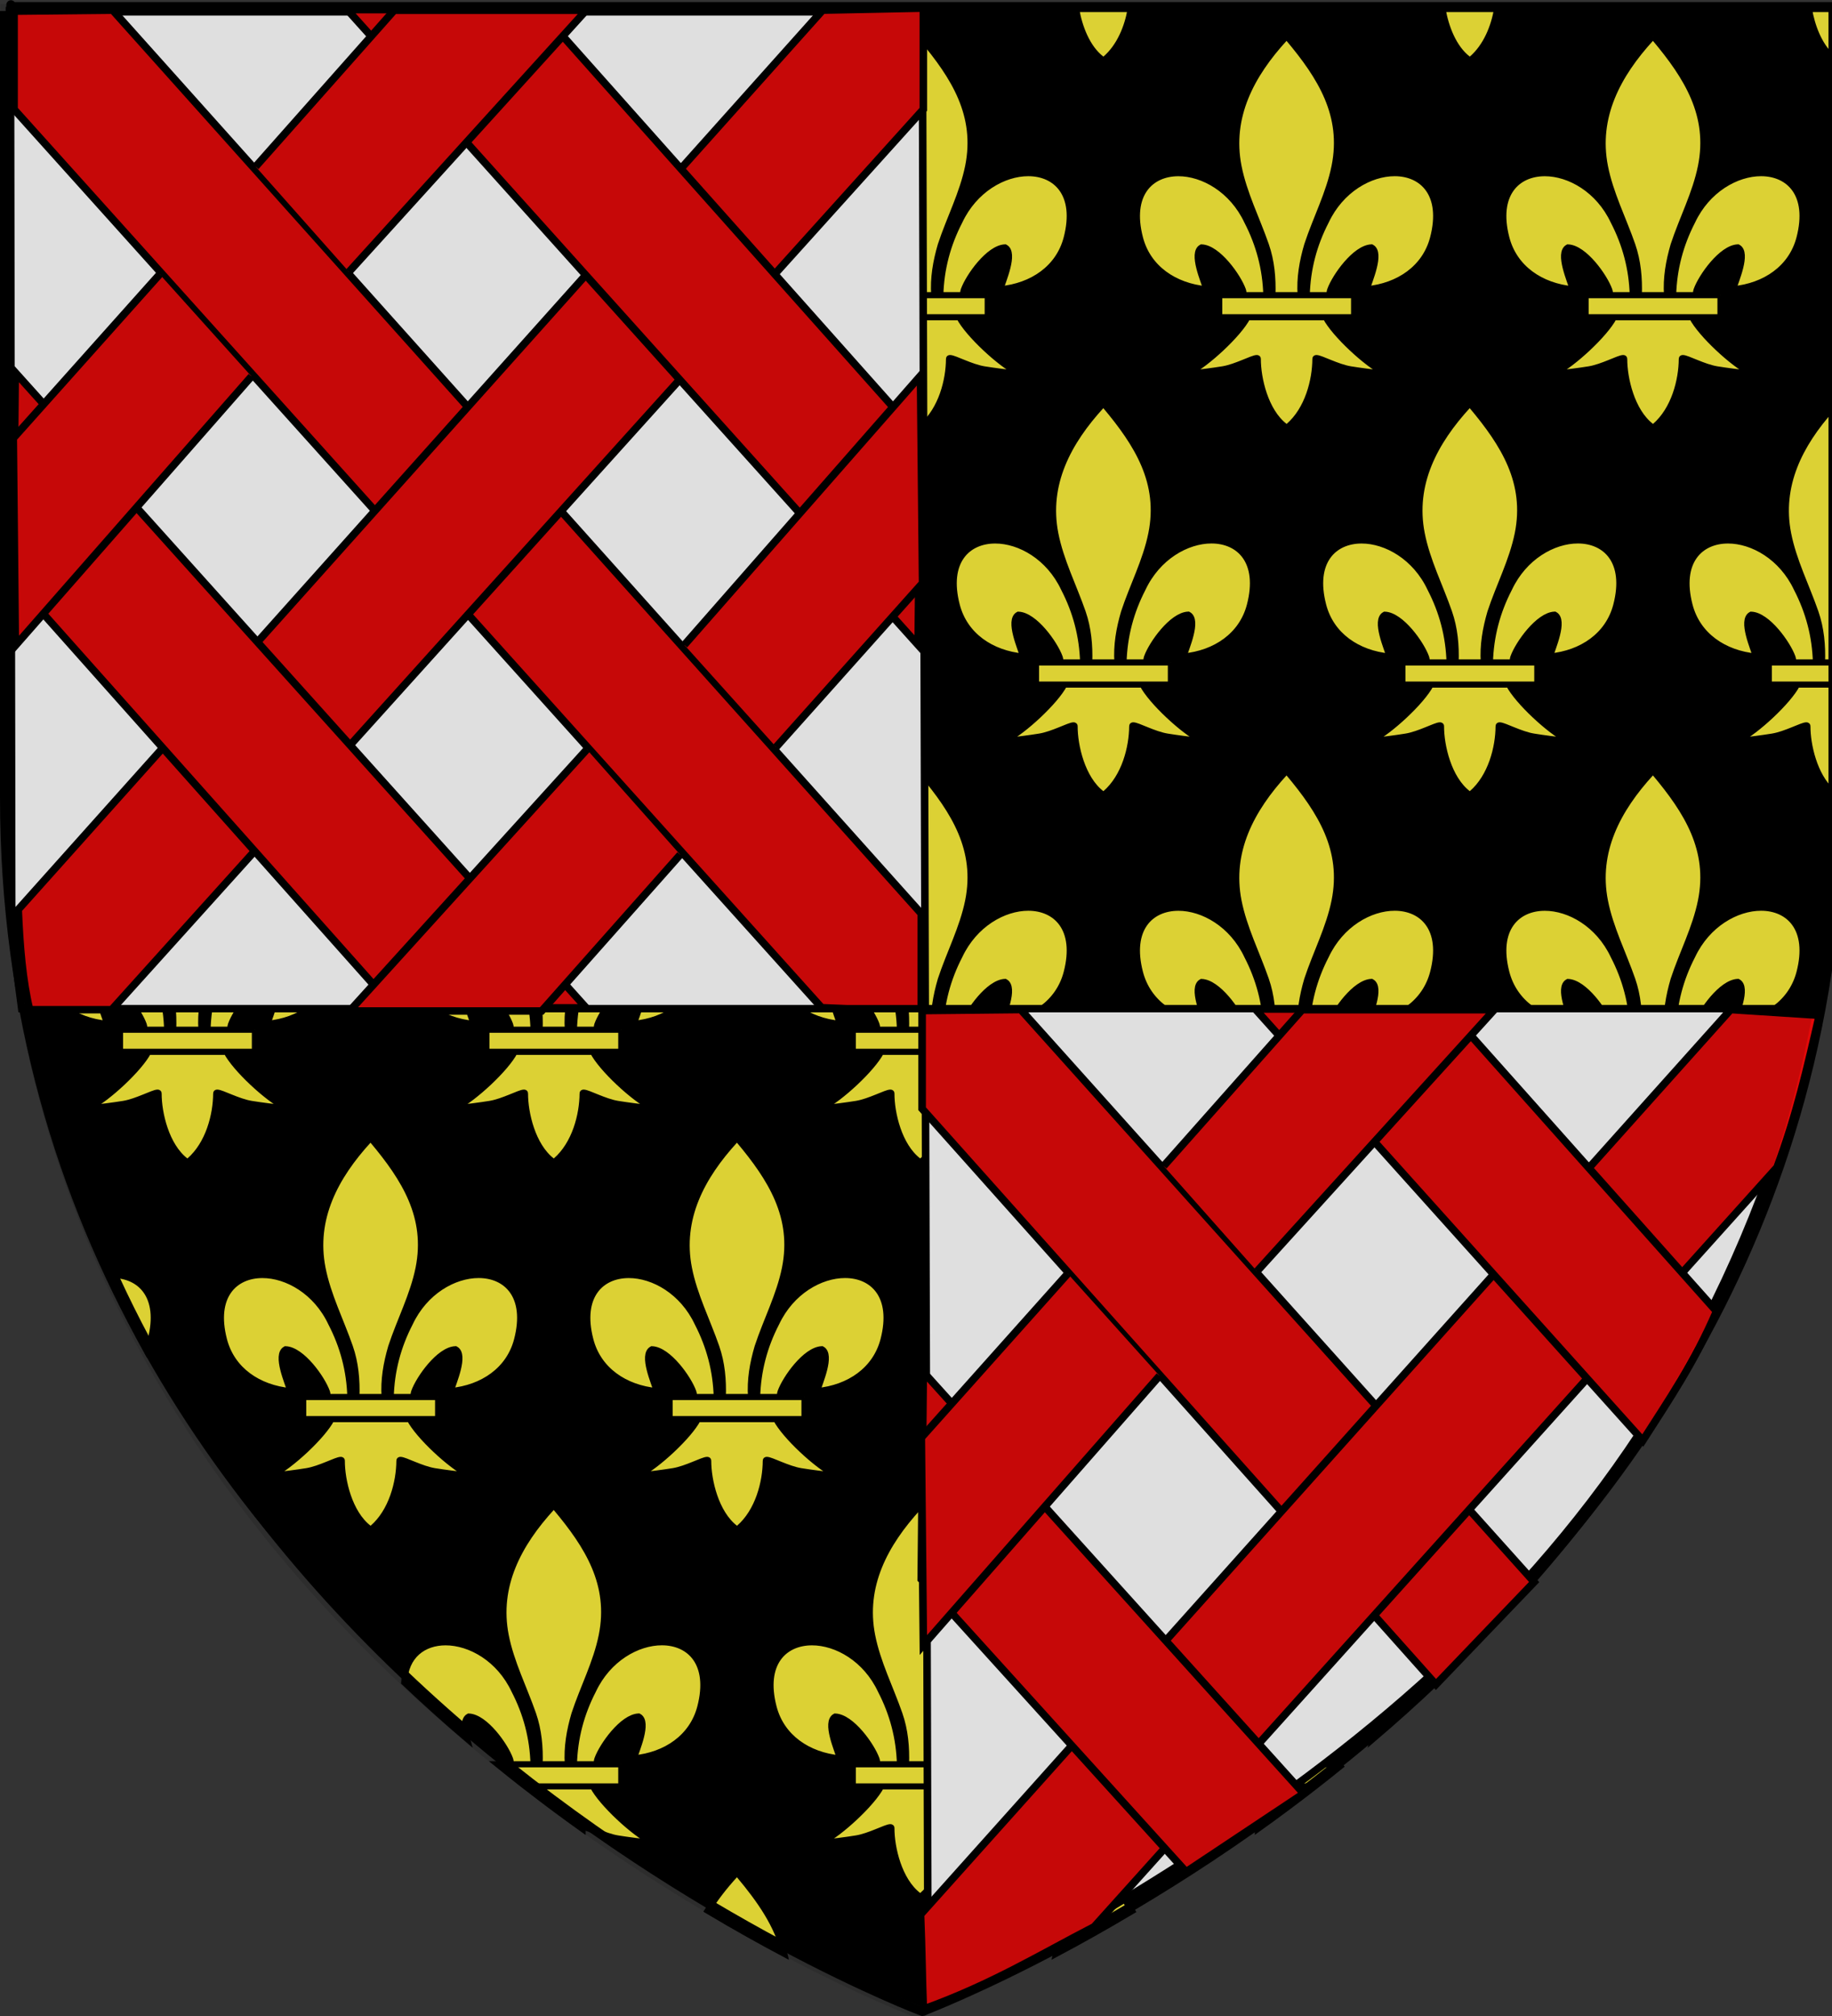
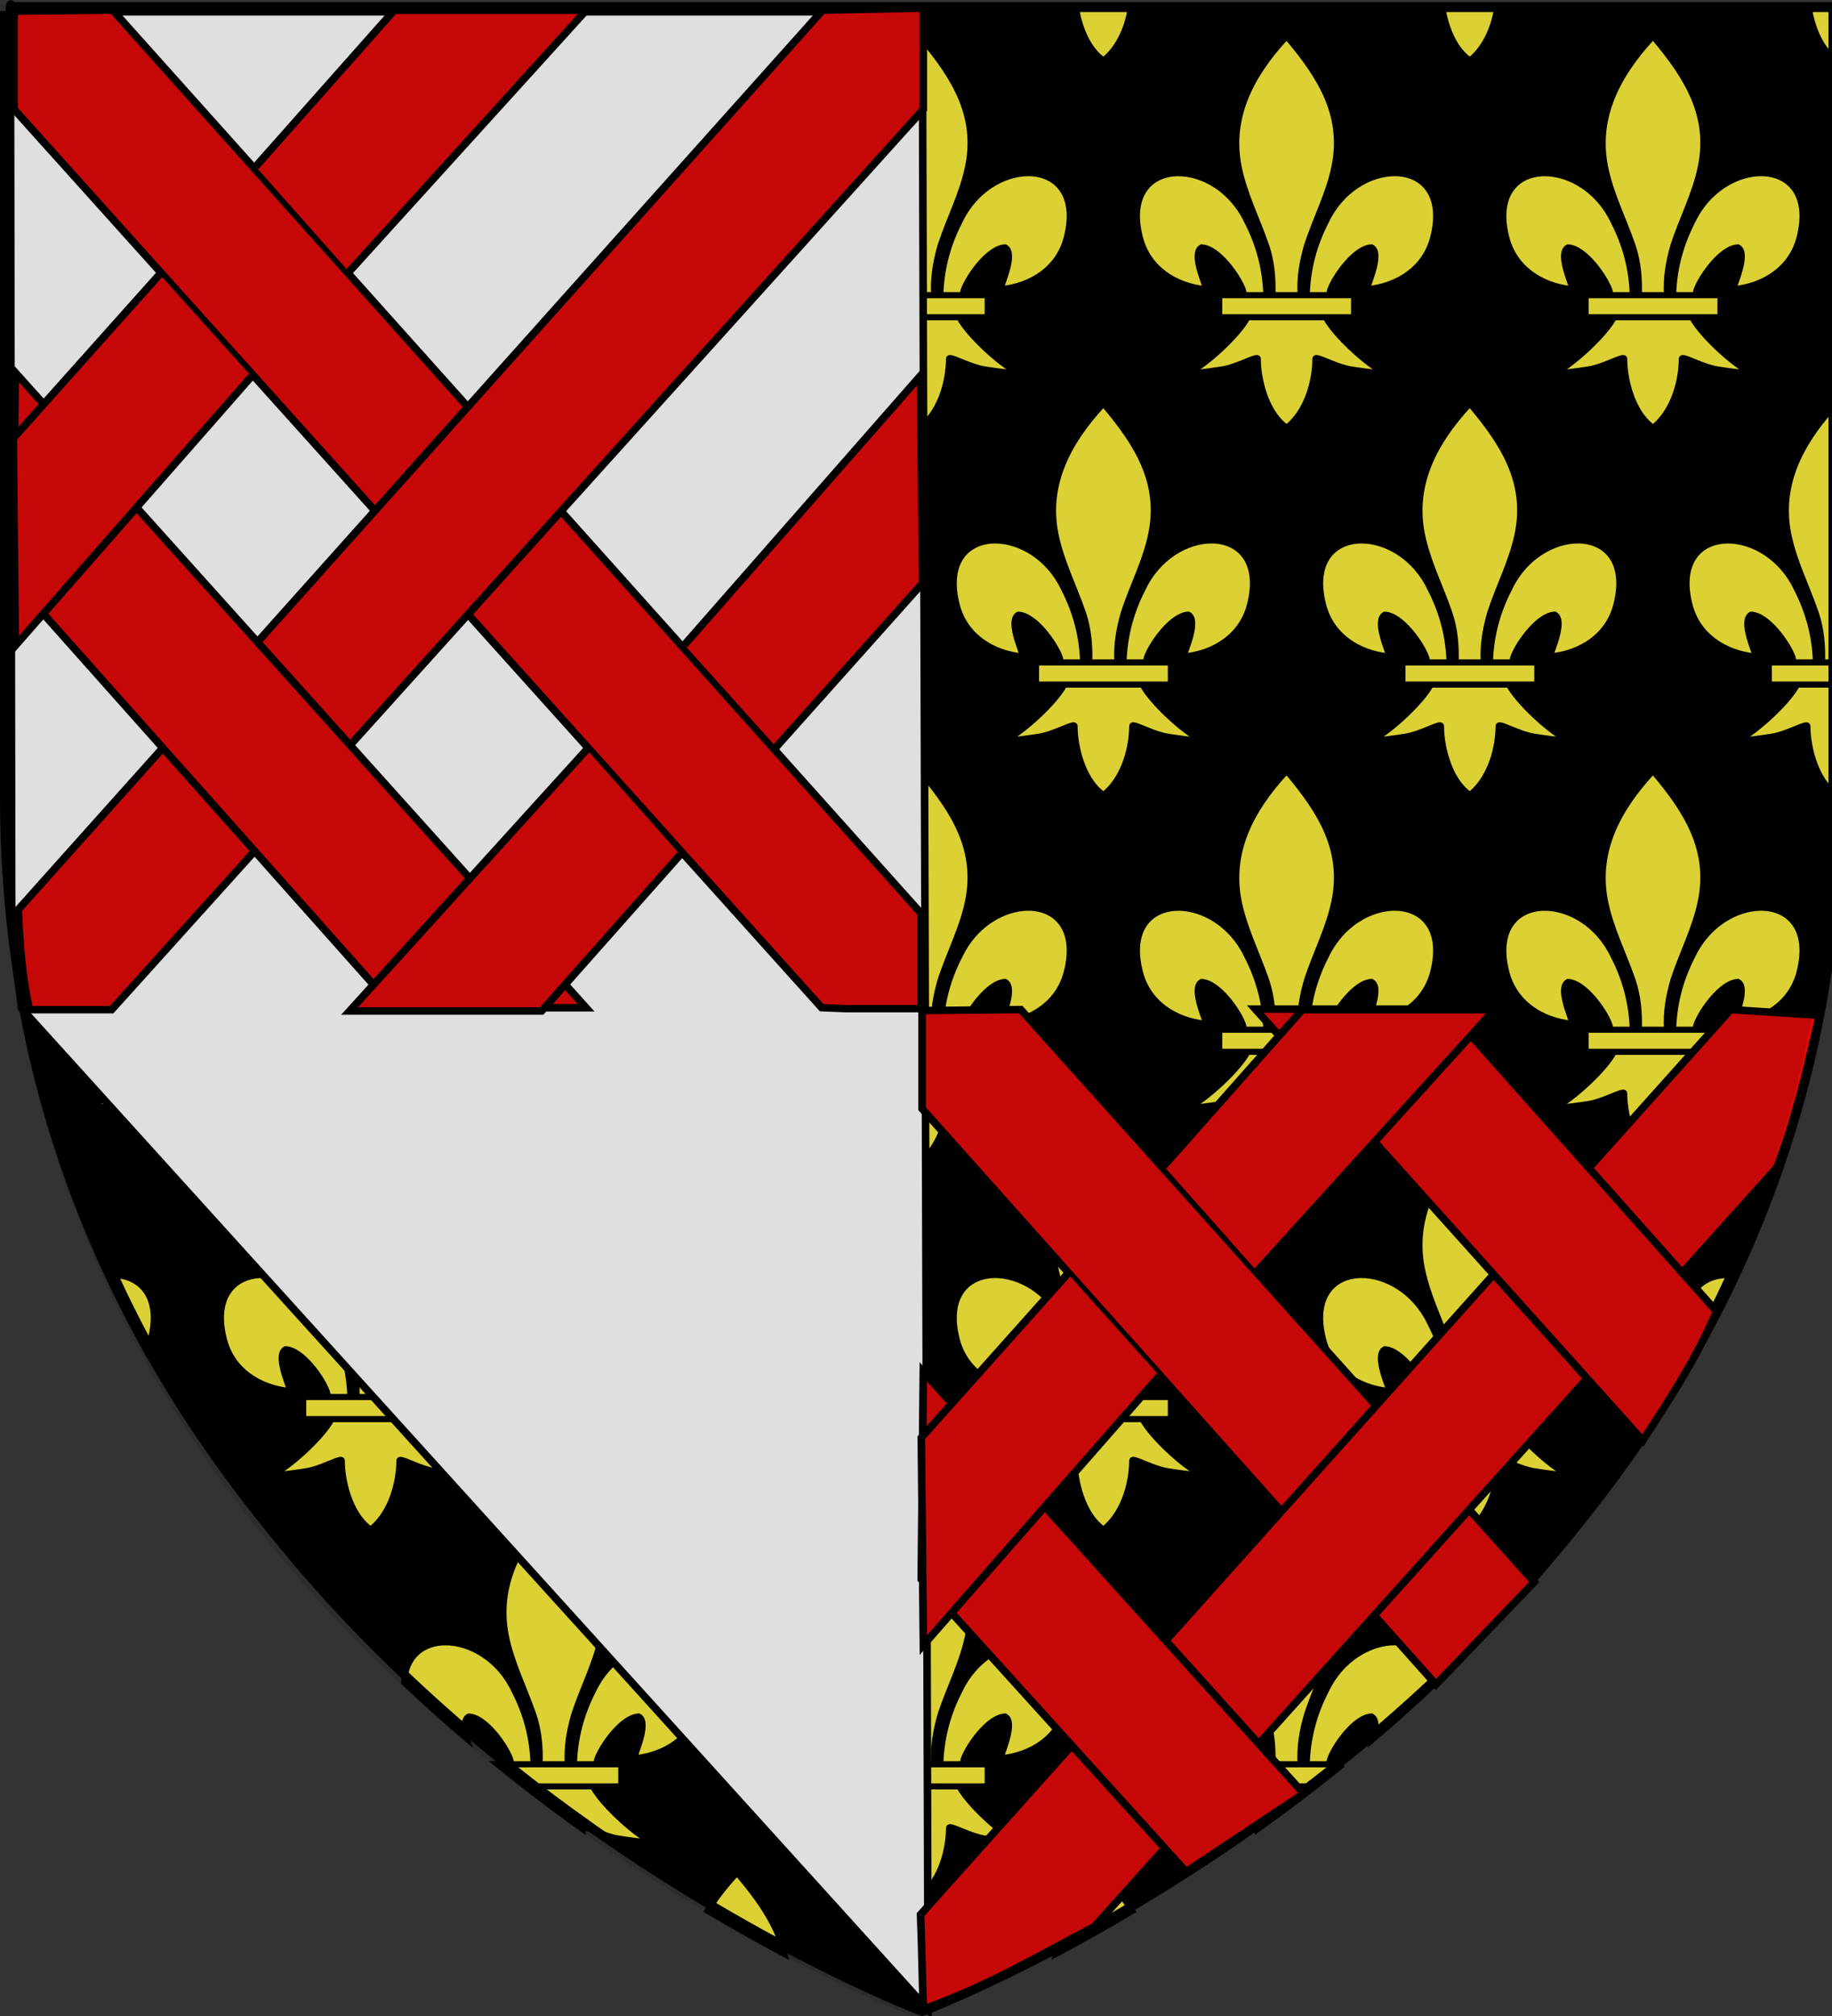
<svg xmlns="http://www.w3.org/2000/svg" xmlns:ns1="http://sodipodi.sourceforge.net/DTD/sodipodi-0.dtd" xmlns:ns2="http://www.inkscape.org/namespaces/inkscape" xmlns:xlink="http://www.w3.org/1999/xlink" version="1.0" width="600" height="660" id="svg2" style="display:inline" ns1:version="0.32" ns2:version="0.46" ns1:docname="Blason Ytres.svg" ns2:output_extension="org.inkscape.output.svg.inkscape">
  <rect width="100%" height="100%" fill="#333333" stroke="none" />
  <ns1:namedview ns2:window-height="968" ns2:window-width="1280" ns2:pageshadow="2" ns2:pageopacity="0.0" guidetolerance="10.0" gridtolerance="10.0" objecttolerance="10.0" borderopacity="1.0" bordercolor="#666666" pagecolor="#ffffff" id="base" showgrid="false" ns2:zoom="0.96043581" ns2:cx="1.9963559" ns2:cy="337.88017" ns2:window-x="0" ns2:window-y="3" ns2:current-layer="layer6" />
  <desc id="desc4">Blason Vide 3D</desc>
  <defs id="defs6">
    <ns2:perspective ns1:type="inkscape:persp3d" ns2:vp_x="0 : 330 : 1" ns2:vp_y="0 : 1000 : 0" ns2:vp_z="600 : 330 : 1" ns2:persp3d-origin="300 : 220 : 1" id="perspective49" />
    <linearGradient id="linearGradient2893">
      <stop id="stop2895" style="stop-color:#ffffff;stop-opacity:0.314" offset="0" />
      <stop id="stop2897" style="stop-color:#ffffff;stop-opacity:0.251" offset="0.19" />
      <stop id="stop2901" style="stop-color:#6b6b6b;stop-opacity:0.125" offset="0.6" />
      <stop id="stop2899" style="stop-color:#000000;stop-opacity:0.125" offset="1" />
    </linearGradient>
    <radialGradient cx="221.445" cy="226.331" r="300" fx="221.445" fy="226.331" id="radialGradient3163" xlink:href="#linearGradient2893" gradientUnits="userSpaceOnUse" gradientTransform="matrix(1.353,0,0,1.345,815.585,-133.32)" />
    <radialGradient r="300" fy="218.901" fx="225.524" cy="218.901" cx="225.524" gradientTransform="matrix(0,1.386,-1.323,-5.741131e-8,-158.082,-109.541)" gradientUnits="userSpaceOnUse" id="radialGradient2871" xlink:href="#linearGradient2955" ns2:collect="always" />
    <radialGradient r="300" fy="218.901" fx="225.524" cy="218.901" cx="225.524" gradientTransform="matrix(0,1.749,-1.593,-1.049767e-7,551.788,-191.29)" gradientUnits="userSpaceOnUse" id="radialGradient2865" xlink:href="#linearGradient2955" ns2:collect="always" />
    <radialGradient r="300" fy="218.901" fx="225.524" cy="218.901" cx="225.524" gradientTransform="matrix(-4.167939e-4,2.183,-1.884,-3.599562e-4,615.597,-289.121)" gradientUnits="userSpaceOnUse" id="radialGradient1911" xlink:href="#linearGradient2955" ns2:collect="always" />
    <clipPath id="clip">
      <path id="path10" d="M 0,-200 L 0,600 L 300,600 L 300,-200 L 0,-200 z " />
    </clipPath>
    <polygon points="0,-1 0.588,0.809 -0.951,-0.309 0.951,-0.309 -0.588,0.809 0,-1 " transform="scale(53,53)" id="star" />
    <radialGradient gradientUnits="userSpaceOnUse" gradientTransform="matrix(-4.167939e-4,2.183,-1.884,-3.599562e-4,615.597,-289.121)" r="300" fy="218.901" fx="225.524" cy="218.901" cx="225.524" id="radialGradient2961" xlink:href="#linearGradient2955" ns2:collect="always" />
    <linearGradient id="linearGradient2955">
      <stop style="stop-color:#fd0000;stop-opacity:1;" offset="0" id="stop2867" />
      <stop id="stop2873" offset="0.5" style="stop-color:#e77275;stop-opacity:0.659;" />
      <stop id="stop2959" offset="1" style="stop-color:black;stop-opacity:0.323;" />
    </linearGradient>
    <linearGradient id="linearGradient2885">
      <stop style="stop-color:white;stop-opacity:1;" offset="0" id="stop2887" />
      <stop id="stop2891" offset="0.229" style="stop-color:white;stop-opacity:1;" />
      <stop style="stop-color:black;stop-opacity:1;" offset="1" id="stop2889" />
    </linearGradient>
    <linearGradient id="linearGradient2529">
      <stop id="stop2531" offset="0" style="stop-color:white;stop-opacity:0.314;" />
      <stop style="stop-color:white;stop-opacity:0.251;" offset="0.19" id="stop2533" />
      <stop id="stop2535" offset="0.6" style="stop-color:#6b6b6b;stop-opacity:0.125;" />
      <stop id="stop2537" offset="1" style="stop-color:black;stop-opacity:0.125;" />
    </linearGradient>
    <ns2:perspective id="perspective32" ns2:persp3d-origin="300 : 219.80208 : 1" ns2:vp_z="600 : 329.70312 : 1" ns2:vp_y="0 : 1000 : 0" ns2:vp_x="0 : 329.70312 : 1" ns1:type="inkscape:persp3d" />
    <pattern patternUnits="userSpaceOnUse" width="124.17" height="200" patternTransform="translate(791.802,332.693)" id="pattern3061">
      <path style="fill:#000000;fill-opacity:1;fill-rule:evenodd;stroke:none;stroke-width:2.031;stroke-linecap:round;stroke-linejoin:round;stroke-miterlimit:4;stroke-dasharray:none;stroke-opacity:1;display:inline" id="path8822" d="M 29.688,100 C 37.56,109.764 15.55,113.651 27.418,122.893 C 32.479,126.03 44.301,119.236 33.914,110.888 C 32.572,110.173 38.585,105.236 29.688,100 z M 42.856,123.148 C 40.886,123.334 38.954,124.549 37.162,127.65 C 34.916,132.849 44.798,141.864 51.448,130.779 C 51.918,129.426 58.519,133.758 62.17,124.681 C 55.911,131.258 49.507,123.408 43.694,123.148 C 43.409,123.135 43.137,123.122 42.856,123.148 z M 18.511,123.244 C 12.698,123.504 6.26,131.386 0,124.808 C 3.651,133.886 10.322,129.554 10.792,130.907 C 17.442,141.992 27.254,132.976 25.008,127.778 C 22.96,124.234 20.786,123.142 18.511,123.244 z M 31.609,129.566 C 26.49,152.825 16.933,169.291 6.566,181.13 C 10.875,179.949 15.749,176.598 20.432,173.659 C 17.568,179.758 14.705,185.04 11.84,190.421 C 13.55,189.842 18.964,184.407 26.335,176.437 C 27.491,187.393 29.065,192.571 31.399,200 C 33.258,192.583 34.605,187.517 36.08,176.245 C 40.523,181.286 44.842,186.353 50.854,190.677 L 42.436,173.34 C 46.795,176.126 51.611,179.767 56.233,181.322 C 45.274,168.892 36.034,152.827 31.609,129.566 z" />
-       <path style="fill:#000000;fill-opacity:1;fill-rule:evenodd;stroke:none;stroke-width:2.031;stroke-linecap:round;stroke-linejoin:round;stroke-miterlimit:4;stroke-dasharray:none;stroke-opacity:1;display:inline" id="path4316" d="M 91.688,0 C 99.56,9.764 77.55,13.651 89.418,22.893 C 94.479,26.03 106.301,19.236 95.914,10.888 C 94.572,10.173 100.585,5.236 91.688,0 z M 104.856,23.148 C 102.886,23.334 100.954,24.549 99.162,27.65 C 96.916,32.849 106.798,41.864 113.448,30.779 C 113.918,29.426 120.519,33.758 124.17,24.681 C 117.911,31.258 111.507,23.408 105.694,23.148 C 105.409,23.135 105.137,23.122 104.856,23.148 z M 80.511,23.244 C 74.698,23.504 68.26,31.386 62,24.808 C 65.651,33.886 72.322,29.554 72.792,30.907 C 79.442,41.992 89.254,32.976 87.008,27.778 C 84.96,24.234 82.786,23.142 80.511,23.244 z M 93.609,29.566 C 88.49,52.825 78.933,69.291 68.566,81.13 C 72.875,79.949 77.749,76.598 82.432,73.659 C 79.568,79.758 76.705,85.04 73.84,90.421 C 75.55,89.842 80.964,84.407 88.335,76.437 C 89.491,87.393 91.065,92.571 93.399,100 C 95.258,92.583 96.605,87.517 98.08,76.245 C 102.523,81.286 106.842,86.353 112.854,90.677 L 104.436,73.34 C 108.795,76.126 113.611,79.767 118.233,81.322 C 107.274,68.892 98.034,52.827 93.609,29.566 z" />
    </pattern>
    <radialGradient gradientTransform="matrix(1.458,0,0,1.493,-237.458,-71.624)" gradientUnits="userSpaceOnUse" xlink:href="#linearGradient5498" id="radialGradient11987" fy="265.479" fx="254.483" r="365.911" cy="265.479" cx="254.483" />
    <radialGradient gradientTransform="matrix(1.458,0,0,1.493,-291,-152.81)" gradientUnits="userSpaceOnUse" xlink:href="#linearGradient5498" id="radialGradient11474" fy="265.479" fx="254.483" r="365.911" cy="265.479" cx="254.483" />
    <radialGradient gradientTransform="matrix(1.238,0.505,-0.897,2.198,388.563,-914.382)" gradientUnits="userSpaceOnUse" xlink:href="#linearGradient2823" id="radialGradient11472" fy="564.135" fx="504.615" r="365.911" cy="564.135" cx="504.615" />
    <radialGradient gradientTransform="matrix(1.458,0,0,1.493,-783.88,-383.156)" gradientUnits="userSpaceOnUse" xlink:href="#linearGradient5498" id="radialGradient11466" fy="265.479" fx="254.483" r="365.911" cy="265.479" cx="254.483" />
    <radialGradient gradientTransform="matrix(1.238,0.505,-0.897,2.198,584.956,-748.943)" gradientUnits="userSpaceOnUse" xlink:href="#linearGradient2823" id="radialGradient11464" fy="564.135" fx="504.615" r="365.911" cy="564.135" cx="504.615" />
    <radialGradient gradientTransform="matrix(1.458,0,0,1.493,-729.303,-232.811)" gradientUnits="userSpaceOnUse" xlink:href="#linearGradient5498" id="radialGradient5504" fy="265.479" fx="254.483" r="365.911" cy="265.479" cx="254.483" />
    <radialGradient gradientTransform="matrix(1.238,0.505,-0.897,2.198,639.533,-598.598)" gradientUnits="userSpaceOnUse" xlink:href="#linearGradient2823" id="radialGradient2829" fy="564.135" fx="504.615" r="365.911" cy="564.135" cx="504.615" />
    <linearGradient id="linearGradient2823">
      <stop offset="0" style="stop-color:#000000;stop-opacity:1" id="stop2825" />
      <stop offset="1" style="stop-color:#000000;stop-opacity:0" id="stop2827" />
    </linearGradient>
    <linearGradient id="linearGradient5498">
      <stop offset="0" style="stop-color:#ffffff;stop-opacity:1" id="stop5500" />
      <stop offset="1" style="stop-color:#ffffff;stop-opacity:0" id="stop5502" />
    </linearGradient>
    <pattern xlink:href="#pattern3061" id="pattern4558" patternTransform="matrix(0.852,0,0,0.852,770.969,355.84)" />
    <ns2:perspective id="perspective47" ns2:persp3d-origin="370.5 : 273.33333 : 1" ns2:vp_z="741 : 410 : 1" ns2:vp_y="0 : 1000 : 0" ns2:vp_x="0 : 410 : 1" ns1:type="inkscape:persp3d" />
    <pattern patternTransform="matrix(0.852,0,0,0.852,1537.471,389.397)" id="pattern2420" xlink:href="#pattern4558" ns2:collect="always" />
    <ns2:perspective ns1:type="inkscape:persp3d" ns2:vp_x="0 : 329.70312 : 1" ns2:vp_y="0 : 1000 : 0" ns2:vp_z="600 : 329.70312 : 1" ns2:persp3d-origin="300 : 219.80208 : 1" id="perspective6520" />
    <linearGradient id="linearGradient3338">
      <stop style="stop-color:white;stop-opacity:0.314;" offset="0" id="stop3340" />
      <stop id="stop3342" offset="0.19" style="stop-color:white;stop-opacity:0.251;" />
      <stop style="stop-color:#6b6b6b;stop-opacity:0.125;" offset="0.6" id="stop3344" />
      <stop style="stop-color:black;stop-opacity:0.125;" offset="1" id="stop3346" />
    </linearGradient>
    <linearGradient id="linearGradient6507">
      <stop id="stop6509" offset="0" style="stop-color:white;stop-opacity:1;" />
      <stop style="stop-color:white;stop-opacity:1;" offset="0.229" id="stop6511" />
      <stop id="stop6513" offset="1" style="stop-color:black;stop-opacity:1;" />
    </linearGradient>
    <linearGradient id="linearGradient6499">
      <stop id="stop6501" offset="0" style="stop-color:#fd0000;stop-opacity:1;" />
      <stop style="stop-color:#e77275;stop-opacity:0.659;" offset="0.5" id="stop6503" />
      <stop style="stop-color:black;stop-opacity:0.323;" offset="1" id="stop6505" />
    </linearGradient>
    <radialGradient ns2:collect="always" xlink:href="#linearGradient2955" id="radialGradient6497" cx="225.524" cy="218.901" fx="225.524" fy="218.901" r="300" gradientTransform="matrix(-4.167939e-4,2.183,-1.884,-3.599562e-4,615.597,-289.121)" gradientUnits="userSpaceOnUse" />
-     <polygon id="polygon6495" transform="scale(53,53)" points="0,-1 0.588,0.809 -0.951,-0.309 0.951,-0.309 -0.588,0.809 0,-1 " />
    <clipPath id="clipPath6491">
      <path d="M 0,-200 L 0,600 L 300,600 L 300,-200 L 0,-200 z " id="path6493" />
    </clipPath>
    <radialGradient ns2:collect="always" xlink:href="#linearGradient2955" id="radialGradient6489" gradientUnits="userSpaceOnUse" gradientTransform="matrix(-4.167939e-4,2.183,-1.884,-3.599562e-4,615.597,-289.121)" cx="225.524" cy="218.901" fx="225.524" fy="218.901" r="300" />
    <radialGradient ns2:collect="always" xlink:href="#linearGradient2955" id="radialGradient6487" gradientUnits="userSpaceOnUse" gradientTransform="matrix(0,1.749,-1.593,-1.049767e-7,551.788,-191.29)" cx="225.524" cy="218.901" fx="225.524" fy="218.901" r="300" />
    <radialGradient ns2:collect="always" xlink:href="#linearGradient2955" id="radialGradient6485" gradientUnits="userSpaceOnUse" gradientTransform="matrix(0,1.386,-1.323,-5.741131e-8,-158.082,-109.541)" cx="225.524" cy="218.901" fx="225.524" fy="218.901" r="300" />
    <radialGradient r="300" fy="226.331" fx="221.445" cy="226.331" cx="221.445" gradientTransform="matrix(1.353,0,0,1.349,-77.629,-85.747)" gradientUnits="userSpaceOnUse" id="radialGradient6483" xlink:href="#linearGradient2893" ns2:collect="always" />
    <linearGradient id="linearGradient6473">
      <stop id="stop6475" offset="0" style="stop-color:white;stop-opacity:0.314;" />
      <stop style="stop-color:white;stop-opacity:0.251;" offset="0.19" id="stop6477" />
      <stop id="stop6479" offset="0.6" style="stop-color:#6b6b6b;stop-opacity:0.125;" />
      <stop id="stop6481" offset="1" style="stop-color:black;stop-opacity:0.125;" />
    </linearGradient>
    <ns2:perspective id="perspective92" ns2:persp3d-origin="300 : 220 : 1" ns2:vp_z="600 : 330 : 1" ns2:vp_y="0 : 1000 : 0" ns2:vp_x="0 : 330 : 1" ns1:type="inkscape:persp3d" />
  </defs>
  <g ns2:groupmode="layer" id="layer2" ns2:label="lys">
    <g id="layer3" style="display:inline" transform="matrix(1.012,0,0,1.016,-1.518,1.405)">
      <path d="M 300,645.286 C 300,645.286 598.5,535.225 598.5,255.514 C 598.5,-24.196 598.5,2.163 598.5,2.163 L 1.5,2.163 L 1.5,255.514 C 1.5,535.225 300,645.286 300,645.286 z" id="path2855" style="fill:#000000;fill-opacity:1;fill-rule:evenodd;stroke:none;stroke-width:1px;stroke-linecap:butt;stroke-linejoin:miter;stroke-opacity:1" />
    </g>
    <g id="layer137" style="display:inline" transform="matrix(1,0,0,1.002,1.357,1.429)">
      <path d="M 1.5,0.84 L 1.5,1.517 L 8.947,1.517 C 8.01,7.008 5.713,12.979 1.5,17.072 C 1.5,3.241 1.5,0.84 1.5,0.84 M 248.947,1.517 L 231.097,1.517 C 232.105,7.409 234.674,14.224 239.406,17.861 L 240.009,18.338 L 240.639,17.861 C 245.405,13.774 247.952,7.372 248.947,1.517 M 128.948,1.517 L 111.095,1.517 C 112.1,7.409 114.671,14.224 119.409,17.861 L 120.012,18.338 L 120.633,17.861 C 125.399,13.774 127.951,7.372 128.948,1.517 M 575.411,55.143 C 567.346,55.143 557.769,60.516 552.893,70.862 C 548.973,78.445 546.843,86.432 546.61,95.018 L 553.967,95.018 C 554.113,94.465 554.099,93.864 554.288,93.326 C 555.881,88.898 562.496,79.601 567.824,79.403 C 571.154,81.212 567.032,90.464 566.276,93.083 C 576.671,92.084 585.427,86.243 588.002,76.307 C 591.713,62.005 584.527,55.142 575.411,55.143 M 504.586,55.154 C 495.471,55.154 488.285,62.019 491.991,76.325 C 494.574,86.252 503.322,92.093 513.717,93.092 C 512.97,90.482 508.839,81.221 512.169,79.412 C 517.497,79.619 524.112,88.907 525.705,93.344 C 525.899,93.869 525.89,94.469 526.025,95.018 L 533.392,95.018 C 533.146,86.439 531.026,78.448 527.099,70.88 C 522.225,60.529 512.649,55.154 504.586,55.154 M 540.015,10.337 L 539.385,11.111 C 528.45,23.018 521.107,36.77 524.265,52.916 C 526.011,61.817 530.25,70.061 533.239,78.638 C 535.071,83.932 535.562,89.451 535.373,95.018 L 544.622,95.018 C 544.234,89.419 545.199,83.985 546.766,78.638 C 549.611,70.007 553.94,61.817 555.731,52.916 C 559.087,36.257 551.212,23.693 540.665,11.165 L 540.015,10.337 M 552.845,102.236 L 527.202,102.236 C 524.326,107.763 513.773,117.485 508.128,120.29 C 507.787,120.46 507.973,120.531 508.509,120.531 C 510.321,120.531 516.129,119.725 519.109,119.246 C 523.421,118.548 528.838,115.567 530.242,115.567 C 530.485,115.567 530.607,115.656 530.584,115.862 C 530.575,122.27 533.023,132.953 539.404,137.867 L 540.015,138.335 L 540.636,137.867 C 547.017,132.395 549.42,122.774 549.456,115.862 C 549.434,115.656 549.558,115.567 549.801,115.567 C 551.208,115.567 556.619,118.548 560.931,119.246 C 563.91,119.725 569.719,120.531 571.531,120.531 C 572.067,120.531 572.253,120.46 571.912,120.29 C 566.266,117.485 555.713,107.763 552.845,102.236 M 562.119,95.018 L 553.968,95.018 L 546.611,95.018 L 544.622,95.018 L 535.373,95.018 L 533.394,95.018 L 526.027,95.018 L 517.949,95.018 L 517.949,102.236 L 527.204,102.236 L 552.847,102.236 L 562.121,102.236 L 562.121,95.018 M 455.411,55.143 C 447.347,55.143 437.772,60.516 432.897,70.862 C 428.967,78.445 426.846,86.432 426.613,95.018 L 433.967,95.018 C 434.108,94.465 434.095,93.864 434.292,93.326 C 435.885,88.898 442.5,79.601 447.828,79.403 C 451.158,81.212 447.027,90.464 446.28,93.083 C 456.675,92.084 465.423,86.243 468.006,76.307 C 471.712,62.005 464.525,55.142 455.411,55.143 M 384.585,55.154 C 375.469,55.154 368.283,62.019 371.994,76.325 C 374.568,86.252 383.325,92.093 393.72,93.092 C 392.964,90.482 388.842,81.221 392.172,79.412 C 397.5,79.619 404.115,88.907 405.708,93.344 C 405.896,93.869 405.884,94.469 406.025,95.018 L 413.386,95.018 C 413.149,86.439 411.02,78.448 407.102,70.88 C 402.228,60.529 392.65,55.154 384.585,55.154 M 420.018,10.337 L 419.388,11.111 C 408.445,23.018 401.1,36.77 404.268,52.916 C 406.014,61.817 410.253,70.061 413.233,78.638 C 415.074,83.932 415.565,89.451 415.367,95.018 L 424.625,95.018 C 424.228,89.419 425.193,83.985 426.769,78.638 C 429.614,70.007 433.943,61.817 435.734,52.916 C 439.09,36.257 431.215,23.693 420.668,11.165 L 420.018,10.337 M 432.84,102.236 L 407.205,102.236 C 404.329,107.763 393.776,117.485 388.131,120.29 C 387.79,120.46 387.976,120.531 388.512,120.531 C 390.324,120.531 396.132,119.725 399.112,119.246 C 403.424,118.548 408.834,115.567 410.242,115.567 C 410.485,115.567 410.609,115.656 410.587,115.862 C 410.578,122.27 413.026,132.953 419.407,137.867 L 420.01,138.335 L 420.64,137.867 C 427.022,132.395 429.424,122.774 429.452,115.862 C 429.43,115.656 429.554,115.567 429.797,115.567 C 431.206,115.567 436.624,118.548 440.936,119.246 C 443.909,119.725 449.721,120.531 451.535,120.531 C 452.071,120.531 452.258,120.46 451.917,120.29 C 446.269,117.485 435.716,107.763 432.84,102.236 M 442.122,95.018 L 433.967,95.018 L 426.613,95.018 L 424.624,95.018 L 415.366,95.018 L 413.387,95.018 L 406.026,95.018 L 397.951,95.018 L 397.951,102.236 L 407.206,102.236 L 432.841,102.236 L 442.123,102.236 L 442.123,95.018 M 335.409,55.143 C 327.345,55.143 317.771,60.516 312.9,70.862 C 308.97,78.445 306.84,86.432 306.606,95.018 L 313.969,95.018 C 314.11,94.465 314.096,93.864 314.285,93.326 C 315.878,88.898 322.493,79.601 327.821,79.403 C 331.16,81.212 327.029,90.464 326.282,93.083 C 336.677,92.084 345.425,86.243 347.999,76.307 C 351.71,62.005 344.524,55.142 335.409,55.143 M 264.587,55.154 C 255.472,55.154 248.287,62.019 251.997,76.325 C 254.571,86.252 263.319,92.093 273.723,93.092 C 272.967,90.482 268.845,81.221 272.175,79.412 C 277.503,79.619 284.118,88.907 285.711,93.344 C 285.899,93.869 285.887,94.469 286.028,95.018 L 293.39,95.018 C 293.154,86.439 291.024,78.448 287.098,70.88 C 282.226,60.529 272.651,55.154 264.587,55.154 M 300.02,10.337 L 299.381,11.111 C 288.446,23.018 281.102,36.77 284.27,52.916 C 286.016,61.817 290.246,70.061 293.234,78.638 C 295.075,83.932 295.566,89.451 295.368,95.018 L 304.617,95.018 C 304.229,89.419 305.194,83.985 306.761,78.638 C 309.606,70.007 313.934,61.817 315.735,52.916 C 319.083,36.257 311.216,23.693 300.66,11.165 L 300.02,10.337 M 312.843,102.236 L 287.209,102.236 C 284.333,107.763 273.78,117.485 268.126,120.29 C 267.787,120.46 267.975,120.531 268.512,120.531 C 270.326,120.531 276.134,119.725 279.106,119.246 C 283.418,118.548 288.835,115.567 290.245,115.567 C 290.489,115.567 290.613,115.656 290.59,115.862 C 290.572,122.27 293.02,132.953 299.41,137.867 L 300.014,138.335 L 300.634,137.867 C 307.015,132.395 309.427,122.774 309.454,115.862 C 309.432,115.656 309.556,115.567 309.799,115.567 C 311.208,115.567 316.626,118.548 320.938,119.246 C 323.911,119.725 329.717,120.531 331.533,120.531 C 332.07,120.531 332.258,120.46 331.919,120.29 C 326.263,117.485 315.719,107.763 312.843,102.236 M 322.125,95.018 L 313.97,95.018 L 306.607,95.018 L 304.619,95.018 L 295.37,95.018 L 293.391,95.018 L 286.029,95.018 L 277.945,95.018 L 277.945,102.236 L 287.21,102.236 L 312.844,102.236 L 322.126,102.236 L 322.126,95.018 M 215.411,55.143 C 207.346,55.143 197.769,60.516 192.894,70.862 C 188.974,78.445 186.844,86.432 186.61,95.018 L 193.967,95.018 C 194.113,94.465 194.099,93.864 194.289,93.326 C 195.882,88.898 202.497,79.601 207.825,79.403 C 211.155,81.212 207.033,90.464 206.277,93.083 C 216.672,92.084 225.429,86.243 228.003,76.307 C 231.713,62.005 224.527,55.142 215.411,55.143 M 144.585,55.154 C 135.47,55.154 128.285,62.019 131.991,76.325 C 134.574,86.252 143.322,92.093 153.717,93.092 C 152.97,90.482 148.839,81.221 152.169,79.412 C 157.497,79.619 164.112,88.907 165.705,93.344 C 165.9,93.869 165.889,94.469 166.026,95.018 L 173.384,95.018 C 173.147,86.439 171.027,78.448 167.1,70.88 C 162.225,60.529 152.65,55.154 144.585,55.154 M 180.015,10.337 L 179.385,11.111 C 168.45,23.018 161.106,36.77 164.265,52.916 C 166.011,61.817 170.25,70.061 173.238,78.638 C 175.071,83.932 175.562,89.451 175.372,95.018 L 184.622,95.018 C 184.233,89.419 185.199,83.985 186.766,78.638 C 189.61,70.007 193.939,61.817 195.73,52.916 C 199.087,36.257 191.212,23.693 180.664,11.165 L 180.015,10.337 M 192.845,102.236 L 167.202,102.236 C 164.326,107.763 153.773,117.485 148.127,120.29 C 147.786,120.46 147.972,120.531 148.508,120.531 C 150.319,120.531 156.128,119.725 159.107,119.246 C 163.419,118.548 168.836,115.567 170.24,115.567 C 170.483,115.567 170.606,115.656 170.582,115.862 C 170.573,122.27 173.021,132.953 179.402,137.867 L 180.014,138.335 L 180.635,137.867 C 187.016,132.395 189.419,122.774 189.455,115.862 C 189.433,115.656 189.556,115.567 189.8,115.567 C 191.207,115.567 196.618,118.548 200.93,119.246 C 203.909,119.725 209.718,120.531 211.529,120.531 C 212.065,120.531 212.251,120.46 211.91,120.29 C 206.266,117.485 195.713,107.763 192.845,102.236 M 202.119,95.018 L 193.967,95.018 L 186.61,95.018 L 184.622,95.018 L 175.372,95.018 L 173.384,95.018 L 166.026,95.018 L 157.947,95.018 L 157.947,102.236 L 167.202,102.236 L 192.845,102.236 L 202.119,102.236 L 202.119,95.018 M 95.411,55.143 C 87.347,55.143 77.772,60.516 72.897,70.862 C 68.968,78.445 66.847,86.432 66.613,95.018 L 73.967,95.018 C 74.108,94.465 74.095,93.864 74.292,93.326 C 75.885,88.898 82.5,79.601 87.828,79.403 C 91.158,81.212 87.027,90.464 86.28,93.083 C 96.675,92.084 105.423,86.243 108.006,76.307 C 111.711,62.005 104.526,55.142 95.411,55.143 M 24.585,55.154 C 15.469,55.154 8.283,62.019 11.994,76.325 C 14.568,86.252 23.325,92.093 33.72,93.092 C 32.964,90.482 28.842,81.221 32.172,79.412 C 37.5,79.619 44.115,88.907 45.708,93.344 C 45.896,93.869 45.884,94.469 46.025,95.018 L 53.387,95.018 C 53.15,86.439 51.021,78.448 47.103,70.88 C 42.228,60.529 32.651,55.154 24.585,55.154 M 60.018,10.337 L 59.388,11.111 C 48.444,23.018 41.1,36.77 44.268,52.916 C 46.014,61.817 50.253,70.061 53.232,78.638 C 55.073,83.932 55.565,89.451 55.366,95.018 L 64.624,95.018 C 64.227,89.419 65.192,83.985 66.768,78.638 C 69.612,70.007 73.941,61.817 75.732,52.916 C 79.089,36.257 71.214,23.693 60.666,11.165 L 60.018,10.337 M 72.839,102.236 L 47.206,102.236 C 44.33,107.763 33.777,117.485 28.131,120.29 C 27.79,120.46 27.976,120.531 28.512,120.531 C 30.323,120.531 36.132,119.725 39.111,119.246 C 43.423,118.548 48.834,115.567 50.241,115.567 C 50.485,115.567 50.608,115.656 50.586,115.862 C 50.577,122.27 53.025,132.953 59.406,137.867 L 60.009,138.335 L 60.639,137.867 C 67.02,132.395 69.423,122.774 69.45,115.862 C 69.427,115.656 69.552,115.567 69.795,115.567 C 71.204,115.567 76.622,118.548 80.934,119.246 C 83.906,119.725 89.718,120.531 91.532,120.531 C 92.069,120.531 92.255,120.46 91.914,120.29 C 86.269,117.485 75.716,107.763 72.839,102.236 M 82.122,95.018 L 73.967,95.018 L 66.613,95.018 L 64.624,95.018 L 55.366,95.018 L 53.387,95.018 L 46.025,95.018 L 37.95,95.018 L 37.95,102.236 L 47.205,102.236 L 72.839,102.236 L 82.122,102.236 L 82.122,95.018 M 35.414,175.141 C 27.348,175.141 17.77,180.516 12.894,190.869 C 8.975,198.439 6.846,206.425 6.61,215.015 L 13.968,215.015 C 14.114,214.467 14.1,213.86 14.289,213.323 C 15.882,208.895 22.497,199.607 27.825,199.4 C 31.155,201.209 27.033,210.461 26.277,213.08 C 36.672,212.081 45.429,206.24 48.003,196.304 C 51.713,182.004 44.528,175.141 35.414,175.141 M 1.5,132.172 C 1.5,155.461 1.5,182.834 1.5,215.015 L 4.622,215.015 C 4.233,209.417 5.199,203.991 6.766,198.635 C 9.61,190.004 13.939,181.823 15.73,172.913 C 18.997,156.697 11.623,144.363 1.5,132.172 M 12.845,222.242 L 1.5,222.242 C 1.5,233.291 1.5,244.904 1.5,257.075 C 7.235,251.504 9.422,242.45 9.456,235.868 C 9.434,235.66 9.558,235.57 9.803,235.57 C 11.215,235.57 16.621,238.553 20.931,239.243 C 23.918,239.723 29.748,240.532 31.544,240.532 C 32.07,240.532 32.25,240.463 31.911,240.296 C 26.266,237.491 15.713,227.76 12.845,222.242 M 22.119,215.015 L 13.968,215.015 L 6.61,215.015 L 4.622,215.015 L 1.5,215.015 C 1.5,217.395 1.5,219.81 1.5,222.242 L 12.845,222.242 L 22.119,222.242 L 22.119,215.015 M 564.583,175.154 C 555.469,175.154 548.284,182.017 551.994,196.321 C 554.568,206.257 563.325,212.098 573.72,213.097 C 572.964,210.478 568.842,201.226 572.172,199.417 C 577.5,199.615 584.115,208.912 585.708,213.34 C 585.896,213.872 585.884,214.466 586.024,215.014 L 593.386,215.014 C 593.149,206.435 591.02,198.444 587.102,190.876 C 582.227,180.529 572.649,175.154 564.583,175.154 M 598.497,132.099 C 588.05,143.77 581.186,157.218 584.268,172.913 C 586.014,181.814 590.253,190.058 593.233,198.635 C 595.074,203.928 595.565,209.457 595.367,215.015 L 598.498,215.015 L 598.498,132.099 M 598.497,222.242 L 587.205,222.242 C 584.329,227.761 573.776,237.491 568.131,240.296 C 567.793,240.463 567.973,240.532 568.498,240.532 C 570.293,240.532 576.124,239.723 579.111,239.243 C 583.42,238.553 588.826,235.57 590.238,235.57 C 590.484,235.57 590.608,235.66 590.586,235.868 C 590.577,241.953 592.791,251.922 598.497,257.102 L 598.497,222.242 M 598.497,215.015 L 595.366,215.015 L 593.387,215.015 L 586.025,215.015 L 577.951,215.015 L 577.951,222.242 L 587.206,222.242 L 598.498,222.242 L 598.498,215.015 M 515.412,175.141 C 507.348,175.141 497.771,180.516 492.9,190.869 C 488.972,198.439 486.842,206.425 486.607,215.015 L 493.97,215.015 C 494.11,214.467 494.096,213.86 494.285,213.323 C 495.878,208.895 502.493,199.607 507.821,199.4 C 511.16,201.209 507.029,210.461 506.282,213.08 C 516.677,212.081 525.425,206.24 527.999,196.304 C 531.71,182.004 524.525,175.141 515.412,175.141 M 444.585,175.154 C 435.472,175.154 428.287,182.017 431.997,196.321 C 434.571,206.257 443.319,212.098 453.723,213.097 C 452.967,210.478 448.845,201.226 452.175,199.417 C 457.503,199.615 464.118,208.912 465.711,213.34 C 465.899,213.872 465.887,214.466 466.028,215.014 L 473.389,215.014 C 473.152,206.435 471.023,198.444 467.096,190.876 C 462.226,180.529 452.649,175.154 444.585,175.154 M 480.02,130.334 L 479.381,131.117 C 468.446,143.015 461.102,156.776 464.27,172.913 C 466.016,181.814 470.247,190.058 473.235,198.635 C 475.076,203.928 475.567,209.457 475.369,215.015 L 484.618,215.015 C 484.23,209.417 485.195,203.991 486.762,198.635 C 489.607,190.004 493.935,181.823 495.736,172.913 C 499.084,156.254 491.217,143.69 480.661,131.171 L 480.02,130.334 M 492.843,222.242 L 467.208,222.242 C 464.332,227.761 453.779,237.491 448.125,240.296 C 447.789,240.463 447.971,240.532 448.497,240.532 C 450.296,240.532 456.125,239.723 459.105,239.243 C 463.414,238.553 468.827,235.57 470.241,235.57 C 470.486,235.57 470.611,235.66 470.589,235.868 C 470.571,242.267 473.019,252.959 479.409,257.864 L 480.012,258.341 L 480.633,257.864 C 487.014,252.392 489.426,242.771 489.453,235.868 C 489.431,235.66 489.556,235.57 489.801,235.57 C 491.215,235.57 496.628,238.553 500.937,239.243 C 503.917,239.723 509.747,240.532 511.545,240.532 C 512.072,240.532 512.253,240.463 511.917,240.296 C 506.263,237.491 495.719,227.76 492.843,222.242 M 502.125,215.015 L 493.971,215.015 L 486.608,215.015 L 484.619,215.015 L 475.37,215.015 L 473.391,215.015 L 466.03,215.015 L 457.946,215.015 L 457.946,222.242 L 467.21,222.242 L 492.845,222.242 L 502.127,222.242 L 502.127,215.015 M 395.414,175.141 C 387.348,175.141 377.77,180.516 372.893,190.869 C 368.975,198.439 366.845,206.425 366.61,215.015 L 373.967,215.015 C 374.113,214.467 374.099,213.86 374.288,213.323 C 375.881,208.895 382.496,199.607 387.824,199.4 C 391.154,201.209 387.032,210.461 386.276,213.08 C 396.671,212.081 405.427,206.24 408.002,196.304 C 411.713,182.004 404.528,175.141 395.414,175.141 M 324.583,175.154 C 315.47,175.154 308.286,182.017 311.991,196.321 C 314.574,206.257 323.322,212.098 333.717,213.097 C 332.97,210.478 328.839,201.226 332.169,199.417 C 337.497,199.615 344.112,208.912 345.705,213.34 C 345.899,213.872 345.89,214.466 346.025,215.014 L 353.383,215.014 C 353.146,206.435 351.026,198.444 347.099,190.876 C 342.224,180.529 332.648,175.154 324.583,175.154 M 360.015,130.334 L 359.385,131.117 C 348.45,143.015 341.107,156.776 344.265,172.913 C 346.011,181.814 350.25,190.058 353.239,198.635 C 355.071,203.928 355.562,209.457 355.373,215.015 L 364.622,215.015 C 364.234,209.417 365.199,203.991 366.766,198.635 C 369.611,190.004 373.94,181.823 375.731,172.913 C 379.087,156.254 371.212,143.69 360.665,131.171 L 360.015,130.334 M 372.846,222.242 L 347.202,222.242 C 344.326,227.761 333.773,237.491 328.128,240.296 C 327.79,240.463 327.97,240.532 328.495,240.532 C 330.29,240.532 336.121,239.723 339.108,239.243 C 343.417,238.553 348.83,235.57 350.238,235.57 C 350.483,235.57 350.607,235.66 350.583,235.868 C 350.574,242.267 353.022,252.959 359.403,257.864 L 360.014,258.341 L 360.635,257.864 C 367.016,252.392 369.419,242.771 369.455,235.868 C 369.433,235.66 369.558,235.57 369.803,235.57 C 371.214,235.57 376.621,238.553 380.93,239.243 C 383.917,239.723 389.747,240.532 391.543,240.532 C 392.068,240.532 392.248,240.463 391.91,240.296 C 386.266,237.491 375.713,227.76 372.846,222.242 M 382.119,215.015 L 373.968,215.015 L 366.611,215.015 L 364.622,215.015 L 355.373,215.015 L 353.385,215.015 L 346.027,215.015 L 337.949,215.015 L 337.949,222.242 L 347.204,222.242 L 372.848,222.242 L 382.121,222.242 L 382.121,215.015 M 275.414,175.141 C 267.349,175.141 257.773,180.516 252.897,190.869 C 248.969,198.439 246.849,206.425 246.613,215.015 L 253.967,215.015 C 254.107,214.467 254.094,213.86 254.291,213.323 C 255.884,208.895 262.499,199.607 267.827,199.4 C 271.157,201.209 267.026,210.461 266.279,213.08 C 276.674,212.081 285.422,206.24 288.005,196.304 C 291.711,182.004 284.527,175.141 275.414,175.141 M 204.583,175.154 C 195.468,175.154 188.284,182.017 191.994,196.321 C 194.568,206.257 203.325,212.098 213.72,213.097 C 212.964,210.478 208.842,201.226 212.172,199.417 C 217.5,199.615 224.115,208.912 225.708,213.34 C 225.896,213.872 225.884,214.466 226.025,215.014 L 233.387,215.014 C 233.15,206.435 231.021,198.444 227.103,190.876 C 222.227,180.529 212.649,175.154 204.583,175.154 M 240.018,130.334 L 239.388,131.117 C 228.444,143.015 221.1,156.776 224.268,172.913 C 226.014,181.814 230.253,190.058 233.232,198.635 C 235.073,203.928 235.565,209.457 235.366,215.015 L 244.624,215.015 C 244.227,209.417 245.192,203.991 246.768,198.635 C 249.612,190.004 253.941,181.823 255.732,172.913 C 259.089,156.254 251.214,143.69 240.666,131.171 L 240.018,130.334 M 252.84,222.242 L 227.205,222.242 C 224.329,227.761 213.777,237.491 208.131,240.296 C 207.793,240.463 207.973,240.532 208.498,240.532 C 210.293,240.532 216.124,239.723 219.111,239.243 C 223.42,238.553 228.827,235.57 230.239,235.57 C 230.484,235.57 230.609,235.66 230.586,235.868 C 230.577,242.267 233.025,252.959 239.406,257.864 L 240.009,258.341 L 240.639,257.864 C 247.02,252.392 249.423,242.771 249.45,235.868 C 249.427,235.66 249.552,235.57 249.798,235.57 C 251.212,235.57 256.625,238.553 260.934,239.243 C 263.913,239.723 269.748,240.532 271.546,240.532 C 272.072,240.532 272.253,240.463 271.914,240.296 C 266.269,237.491 255.716,227.76 252.84,222.242 M 262.122,215.015 L 253.968,215.015 L 246.614,215.015 L 244.625,215.015 L 235.367,215.015 L 233.388,215.015 L 226.026,215.015 L 217.951,215.015 L 217.951,222.242 L 227.206,222.242 L 252.841,222.242 L 262.123,222.242 L 262.123,215.015 M 155.412,175.141 C 147.347,175.141 137.772,180.516 132.9,190.869 C 128.972,198.439 126.843,206.425 126.607,215.015 L 133.971,215.015 C 134.111,214.467 134.097,213.86 134.286,213.323 C 135.879,208.895 142.494,199.607 147.822,199.4 C 151.161,201.209 147.03,210.461 146.283,213.08 C 156.678,212.081 165.426,206.24 168,196.304 C 171.71,182.004 164.525,175.141 155.412,175.141 M 84.585,175.154 C 75.472,175.154 68.287,182.017 71.997,196.321 C 74.571,206.257 83.319,212.098 93.723,213.097 C 92.967,210.478 88.845,201.226 92.175,199.417 C 97.503,199.615 104.118,208.912 105.711,213.34 C 105.899,213.872 105.887,214.466 106.023,215.014 L 113.39,215.014 C 113.153,206.435 111.024,198.444 107.098,190.876 C 102.225,180.529 92.65,175.154 84.585,175.154 M 120.021,130.334 L 119.382,131.117 C 108.447,143.015 101.103,156.776 104.271,172.913 C 106.017,181.814 110.247,190.058 113.235,198.635 C 115.076,203.928 115.568,209.457 115.369,215.015 L 124.619,215.015 C 124.23,209.417 125.196,203.991 126.763,198.635 C 129.607,190.004 133.936,181.823 135.736,172.913 C 139.084,156.254 131.218,143.69 120.661,131.171 L 120.021,130.334 M 132.843,222.242 L 107.209,222.242 C 104.333,227.761 93.78,237.491 88.126,240.296 C 87.79,240.463 87.971,240.532 88.498,240.532 C 90.297,240.532 96.126,239.723 99.106,239.243 C 103.415,238.553 108.828,235.57 110.242,235.57 C 110.488,235.57 110.613,235.66 110.59,235.868 C 110.572,242.267 113.02,252.959 119.41,257.864 L 120.013,258.341 L 120.634,257.864 C 127.015,252.392 129.427,242.771 129.454,235.868 C 129.431,235.66 129.556,235.57 129.802,235.57 C 131.216,235.57 136.629,238.553 140.938,239.243 C 143.918,239.723 149.747,240.532 151.546,240.532 C 152.073,240.532 152.254,240.463 151.918,240.296 C 146.263,237.491 135.719,227.76 132.843,222.242 M 142.125,215.015 L 133.971,215.015 L 126.607,215.015 L 124.619,215.015 L 115.369,215.015 L 113.39,215.015 L 106.023,215.015 L 97.944,215.015 L 97.944,222.242 L 107.209,222.242 L 132.843,222.242 L 142.125,222.242 L 142.125,215.015 M 575.414,295.143 C 567.348,295.143 557.77,300.518 552.893,310.866 C 548.975,318.436 546.845,326.43 546.61,335.012 L 553.969,335.012 C 554.113,334.46 554.1,333.857 554.288,333.329 C 555.881,328.892 562.496,319.603 567.824,319.396 C 571.154,321.214 567.032,330.466 566.276,333.085 C 576.671,332.077 585.427,326.245 588.002,316.31 C 591.713,302.005 584.528,295.142 575.414,295.143 M 504.583,295.156 C 495.47,295.156 488.286,302.019 491.991,316.319 C 494.574,326.256 503.322,332.096 513.717,333.095 C 512.97,330.476 508.839,321.225 512.169,319.415 C 517.497,319.613 524.112,328.91 525.705,333.338 C 525.899,333.869 525.89,334.468 526.024,335.012 L 533.392,335.012 C 533.146,326.434 531.026,318.451 527.099,310.883 C 522.224,300.531 512.648,295.156 504.583,295.156 M 540.015,250.34 L 539.385,251.114 C 528.45,263.012 521.107,276.773 524.265,292.91 C 526.011,301.811 530.25,310.064 533.239,318.64 C 535.071,323.933 535.562,329.453 535.373,335.011 L 544.622,335.011 C 544.234,329.413 545.199,323.988 546.766,318.64 C 549.611,310.009 553.94,301.819 555.731,292.91 C 559.087,276.251 551.212,263.696 540.665,251.168 L 540.015,250.34 M 552.845,342.239 L 527.202,342.239 C 524.326,347.765 513.773,357.488 508.128,360.293 C 507.788,360.461 507.972,360.53 508.503,360.53 C 510.308,360.53 516.126,359.728 519.108,359.249 C 523.42,358.551 528.837,355.57 530.241,355.57 C 530.484,355.57 530.606,355.659 530.583,355.865 C 530.574,362.272 533.022,372.956 539.403,377.861 L 540.014,378.338 L 540.635,377.861 C 547.016,372.388 549.419,362.767 549.455,355.865 C 549.433,355.659 549.557,355.57 549.8,355.57 C 551.207,355.57 556.618,358.55 560.93,359.249 C 563.912,359.728 569.73,360.53 571.535,360.53 C 572.066,360.53 572.25,360.461 571.91,360.293 C 566.266,357.488 555.713,347.766 552.845,342.239 M 562.119,335.012 L 553.97,335.012 L 546.611,335.012 L 544.622,335.012 L 535.373,335.012 L 533.394,335.012 L 526.026,335.012 L 517.949,335.012 L 517.949,342.24 L 527.204,342.24 L 552.847,342.24 L 562.121,342.24 L 562.121,335.012 M 455.413,295.143 C 447.349,295.143 437.773,300.518 432.897,310.866 C 428.968,318.436 426.848,326.43 426.613,335.012 L 433.968,335.012 C 434.107,334.46 434.095,333.857 434.291,333.329 C 435.884,328.892 442.499,319.603 447.827,319.396 C 451.157,321.214 447.026,330.466 446.279,333.085 C 456.674,332.077 465.422,326.245 468.005,316.31 C 471.711,302.005 464.526,295.142 455.413,295.143 M 384.583,295.156 C 375.469,295.156 368.284,302.019 371.994,316.319 C 374.568,326.256 383.325,332.096 393.72,333.095 C 392.964,330.476 388.842,321.225 392.172,319.415 C 397.5,319.613 404.115,328.91 405.708,333.338 C 405.895,333.869 405.884,334.468 406.024,335.012 L 413.386,335.012 C 413.149,326.434 411.02,318.451 407.102,310.883 C 402.227,300.531 392.649,295.156 384.583,295.156 M 420.018,250.34 L 419.388,251.114 C 408.445,263.012 401.1,276.773 404.268,292.91 C 406.014,301.811 410.253,310.064 413.233,318.64 C 415.074,323.933 415.565,329.453 415.367,335.011 L 424.625,335.011 C 424.228,329.413 425.193,323.988 426.769,318.64 C 429.614,310.009 433.943,301.819 435.734,292.91 C 439.09,276.251 431.215,263.696 420.668,251.168 L 420.018,250.34 M 432.84,342.239 L 407.205,342.239 C 404.329,347.765 393.776,357.488 388.131,360.293 C 387.791,360.461 387.975,360.53 388.506,360.53 C 390.311,360.53 396.129,359.728 399.111,359.249 C 403.423,358.551 408.833,355.57 410.241,355.57 C 410.484,355.57 410.608,355.659 410.586,355.865 C 410.577,362.272 413.025,372.956 419.406,377.861 L 420.009,378.338 L 420.639,377.861 C 427.021,372.388 429.423,362.767 429.451,355.865 C 429.429,355.659 429.553,355.57 429.796,355.57 C 431.205,355.57 436.623,358.55 440.935,359.249 C 443.911,359.728 449.732,360.53 451.539,360.53 C 452.071,360.53 452.255,360.461 451.915,360.293 C 446.269,357.488 435.716,347.766 432.84,342.239 M 442.122,335.012 L 433.969,335.012 L 426.614,335.012 L 424.625,335.012 L 415.367,335.012 L 413.388,335.012 L 406.026,335.012 L 397.952,335.012 L 397.952,342.24 L 407.207,342.24 L 432.842,342.24 L 442.124,342.24 L 442.124,335.012 M 335.412,295.143 C 327.348,295.143 317.771,300.518 312.9,310.866 C 308.972,318.436 306.842,326.43 306.607,335.012 L 313.971,335.012 C 314.11,334.46 314.097,333.857 314.285,333.329 C 315.878,328.892 322.493,319.603 327.821,319.396 C 331.16,321.214 327.029,330.466 326.282,333.085 C 336.677,332.077 345.425,326.245 347.999,316.31 C 351.71,302.005 344.525,295.142 335.412,295.143 M 264.585,295.156 C 255.472,295.156 248.287,302.019 251.997,316.319 C 254.571,326.256 263.319,332.096 273.723,333.095 C 272.967,330.476 268.845,321.225 272.175,319.415 C 277.503,319.613 284.118,328.91 285.711,333.338 C 285.898,333.869 285.887,334.468 286.027,335.012 L 293.39,335.012 C 293.154,326.434 291.024,318.451 287.098,310.883 C 282.225,300.531 272.65,295.156 264.585,295.156 M 300.02,250.34 L 299.381,251.114 C 288.446,263.012 281.102,276.773 284.27,292.91 C 286.016,301.811 290.246,310.064 293.234,318.64 C 295.075,323.933 295.566,329.453 295.368,335.011 L 304.617,335.011 C 304.229,329.413 305.194,323.988 306.761,318.64 C 309.606,310.009 313.934,301.819 315.735,292.91 C 319.083,276.251 311.216,263.696 300.66,251.168 L 300.02,250.34 M 312.843,342.239 L 287.209,342.239 C 284.333,347.765 273.78,357.488 268.126,360.293 C 267.788,360.461 267.973,360.53 268.506,360.53 C 270.315,360.53 276.131,359.728 279.106,359.249 C 283.418,358.551 288.835,355.57 290.245,355.57 C 290.489,355.57 290.613,355.659 290.59,355.865 C 290.572,362.272 293.02,372.956 299.41,377.861 L 300.014,378.338 L 300.634,377.861 C 307.015,372.388 309.427,362.767 309.454,355.865 C 309.432,355.659 309.556,355.57 309.799,355.57 C 311.208,355.57 316.626,358.55 320.938,359.249 C 323.914,359.728 329.73,360.53 331.539,360.53 C 332.072,360.53 332.257,360.461 331.919,360.293 C 326.263,357.488 315.719,347.766 312.843,342.239 M 322.125,335.012 L 313.972,335.012 L 306.608,335.012 L 304.619,335.012 L 295.37,335.012 L 293.391,335.012 L 286.028,335.012 L 277.945,335.012 L 277.945,342.24 L 287.21,342.24 L 312.844,342.24 L 322.126,342.24 L 322.126,335.012 M 215.414,295.143 C 207.348,295.143 197.77,300.518 192.894,310.866 C 188.975,318.436 186.846,326.43 186.61,335.012 L 193.97,335.012 C 194.114,334.46 194.101,333.857 194.289,333.329 C 195.882,328.892 202.497,319.603 207.825,319.396 C 211.155,321.214 207.033,330.466 206.277,333.085 C 216.672,332.077 225.429,326.245 228.003,316.31 C 231.713,302.005 224.528,295.142 215.414,295.143 M 144.583,295.156 C 135.47,295.156 128.286,302.019 131.991,316.319 C 134.574,326.256 143.322,332.096 153.717,333.095 C 152.97,330.476 148.839,321.225 152.169,319.415 C 157.497,319.613 164.112,328.91 165.705,333.338 C 165.899,333.869 165.889,334.468 166.025,335.012 L 173.384,335.012 C 173.147,326.434 171.027,318.451 167.1,310.883 C 162.224,300.531 152.648,295.156 144.583,295.156 M 180.015,250.34 L 179.385,251.114 C 168.45,263.012 161.106,276.773 164.265,292.91 C 166.011,301.811 170.25,310.064 173.238,318.64 C 175.071,323.933 175.562,329.453 175.372,335.011 L 184.622,335.011 C 184.233,329.413 185.199,323.988 186.766,318.64 C 189.61,310.009 193.939,301.819 195.73,292.91 C 199.087,276.251 191.212,263.696 180.664,251.168 L 180.015,250.34 M 192.845,342.239 L 167.202,342.239 C 164.326,347.765 153.773,357.488 148.127,360.293 C 147.787,360.461 147.971,360.53 148.502,360.53 C 150.307,360.53 156.125,359.728 159.107,359.249 C 163.419,358.551 168.836,355.57 170.24,355.57 C 170.483,355.57 170.606,355.659 170.582,355.865 C 170.573,362.272 173.021,372.956 179.402,377.861 L 180.014,378.338 L 180.635,377.861 C 187.016,372.388 189.419,362.767 189.455,355.865 C 189.433,355.659 189.556,355.57 189.8,355.57 C 191.207,355.57 196.618,358.55 200.93,359.249 C 203.912,359.728 209.73,360.53 211.534,360.53 C 212.066,360.53 212.249,360.461 211.909,360.293 C 206.266,357.488 195.713,347.766 192.845,342.239 M 202.119,335.012 L 193.97,335.012 L 186.61,335.012 L 184.622,335.012 L 175.372,335.012 L 173.384,335.012 L 166.025,335.012 L 157.947,335.012 L 157.947,342.24 L 167.202,342.24 L 192.845,342.24 L 202.119,342.24 L 202.119,335.012 M 95.414,295.143 C 87.349,295.143 77.773,300.518 72.897,310.866 C 68.969,318.436 66.849,326.43 66.613,335.012 L 73.968,335.012 C 74.107,334.46 74.095,333.857 74.291,333.329 C 75.884,328.892 82.499,319.603 87.827,319.396 C 91.157,321.214 87.026,330.466 86.279,333.085 C 96.674,332.077 105.422,326.245 108.005,316.31 C 111.711,302.005 104.527,295.142 95.414,295.143 M 24.583,295.156 C 15.468,295.156 8.284,302.019 11.994,316.319 C 14.568,326.256 23.325,332.096 33.72,333.095 C 32.964,330.476 28.842,321.225 32.172,319.415 C 37.5,319.613 44.115,328.91 45.708,333.338 C 45.895,333.869 45.884,334.468 46.024,335.012 L 53.387,335.012 C 53.15,326.434 51.021,318.451 47.103,310.883 C 42.227,300.531 32.649,295.156 24.583,295.156 M 60.018,250.34 L 59.388,251.114 C 48.444,263.012 41.1,276.773 44.268,292.91 C 46.014,301.811 50.253,310.064 53.232,318.64 C 55.073,323.933 55.565,329.453 55.366,335.011 L 64.624,335.011 C 64.227,329.413 65.192,323.988 66.768,318.64 C 69.612,310.009 73.941,301.819 75.732,292.91 C 79.089,276.251 71.214,263.696 60.666,251.168 L 60.018,250.34 M 72.839,342.239 L 47.206,342.239 C 44.33,347.765 33.777,357.488 28.131,360.293 C 27.791,360.461 27.975,360.53 28.506,360.53 C 30.31,360.53 36.128,359.728 39.11,359.249 C 43.422,358.551 48.833,355.57 50.24,355.57 C 50.484,355.57 50.607,355.659 50.585,355.865 C 50.576,362.272 53.024,372.956 59.405,377.861 L 60.009,378.338 L 60.639,377.861 C 67.02,372.388 69.423,362.767 69.45,355.865 C 69.427,355.659 69.552,355.57 69.795,355.57 C 71.204,355.57 76.622,358.55 80.934,359.249 C 83.909,359.728 89.73,360.53 91.538,360.53 C 92.071,360.53 92.254,360.461 91.914,360.293 C 86.269,357.488 75.716,347.766 72.839,342.239 M 82.122,335.012 L 73.969,335.012 L 66.614,335.012 L 64.625,335.012 L 55.367,335.012 L 53.388,335.012 L 46.025,335.012 L 37.951,335.012 L 37.951,342.24 L 47.206,342.24 L 72.839,342.24 L 82.122,342.24 L 82.122,335.012 M 35.411,415.143 C 35.068,415.143 34.723,415.154 34.375,415.173 C 38.223,423.699 42.332,431.956 46.688,439.989 C 47.225,438.833 47.667,437.604 48.003,436.306 C 51.713,422.005 44.527,415.143 35.411,415.143 M 564.585,415.153 C 555.469,415.153 548.284,422.018 551.994,436.325 C 552.329,437.619 552.77,438.844 553.307,439.998 C 557.655,431.977 561.775,423.697 565.619,415.184 C 565.27,415.164 564.927,415.153 564.585,415.153 M 515.409,415.143 C 507.345,415.143 497.771,420.516 492.9,430.863 C 488.97,438.445 486.84,446.432 486.606,455.018 L 493.969,455.018 C 494.11,454.465 494.096,453.864 494.285,453.327 C 495.878,448.898 502.493,439.601 507.821,439.404 C 511.16,441.213 507.029,450.465 506.282,453.084 C 516.677,452.085 525.425,446.244 527.999,436.308 C 531.71,422.005 524.524,415.143 515.409,415.143 M 444.587,415.153 C 435.473,415.153 428.287,422.018 431.997,436.325 C 434.571,446.252 443.319,452.093 453.723,453.092 C 452.967,450.482 448.845,441.221 452.175,439.412 C 457.503,439.619 464.118,448.907 465.711,453.344 C 465.899,453.869 465.887,454.468 466.028,455.018 L 473.389,455.018 C 473.152,446.44 471.023,438.448 467.096,430.88 C 462.226,420.529 452.651,415.153 444.587,415.153 M 480.02,370.337 L 479.381,371.111 C 468.446,383.017 461.102,396.769 464.27,412.916 C 466.016,421.816 470.247,430.061 473.235,438.638 C 475.076,443.932 475.567,449.451 475.369,455.018 L 484.618,455.018 C 484.23,449.42 485.195,443.986 486.762,438.638 C 489.607,430.007 493.935,421.817 495.736,412.916 C 499.084,396.257 491.217,383.693 480.661,371.165 L 480.02,370.337 M 492.843,462.236 L 467.208,462.236 C 464.332,467.762 453.779,477.484 448.125,480.29 C 447.786,480.461 447.974,480.531 448.511,480.531 C 450.325,480.531 456.133,479.724 459.106,479.246 C 463.418,478.548 468.835,475.566 470.245,475.566 C 470.488,475.566 470.612,475.656 470.59,475.862 C 470.572,482.269 473.02,492.953 479.41,497.867 L 480.013,498.335 L 480.634,497.867 C 487.015,492.394 489.427,482.773 489.454,475.862 C 489.432,475.656 489.556,475.566 489.799,475.566 C 491.208,475.566 496.626,478.547 500.938,479.246 C 503.911,479.725 509.717,480.531 511.533,480.531 C 512.07,480.531 512.258,480.461 511.919,480.29 C 506.263,477.484 495.719,467.763 492.843,462.236 M 502.125,455.018 L 493.97,455.018 L 486.607,455.018 L 484.619,455.018 L 475.37,455.018 L 473.391,455.018 L 466.03,455.018 L 457.946,455.018 L 457.946,462.237 L 467.21,462.237 L 492.845,462.237 L 502.127,462.237 L 502.127,455.018 M 395.411,415.143 C 387.346,415.143 377.769,420.516 372.893,430.863 C 368.973,438.445 366.843,446.432 366.61,455.018 L 373.967,455.018 C 374.113,454.465 374.099,453.864 374.288,453.327 C 375.881,448.898 382.496,439.601 387.824,439.404 C 391.154,441.213 387.032,450.465 386.276,453.084 C 396.671,452.085 405.427,446.244 408.002,436.308 C 411.713,422.005 404.527,415.143 395.411,415.143 M 324.586,415.153 C 315.471,415.153 308.285,422.018 311.991,436.325 C 314.574,446.252 323.322,452.093 333.717,453.092 C 332.97,450.482 328.839,441.221 332.169,439.412 C 337.497,439.619 344.112,448.907 345.705,453.344 C 345.9,453.869 345.89,454.468 346.025,455.018 L 353.383,455.018 C 353.146,446.44 351.026,438.448 347.099,430.88 C 342.225,420.529 332.649,415.153 324.586,415.153 M 360.015,370.337 L 359.385,371.111 C 348.45,383.017 341.107,396.769 344.265,412.916 C 346.011,421.816 350.25,430.061 353.239,438.638 C 355.071,443.932 355.562,449.451 355.373,455.018 L 364.622,455.018 C 364.234,449.42 365.199,443.986 366.766,438.638 C 369.611,430.007 373.94,421.817 375.731,412.916 C 379.087,396.257 371.212,383.693 360.665,371.165 L 360.015,370.337 M 372.845,462.236 L 347.202,462.236 C 344.326,467.762 333.773,477.484 328.128,480.29 C 327.787,480.461 327.973,480.531 328.509,480.531 C 330.321,480.531 336.129,479.724 339.109,479.246 C 343.421,478.548 348.838,475.566 350.242,475.566 C 350.485,475.566 350.607,475.656 350.584,475.862 C 350.575,482.269 353.023,492.953 359.404,497.867 L 360.015,498.335 L 360.636,497.867 C 367.017,492.394 369.42,482.773 369.456,475.862 C 369.434,475.656 369.558,475.566 369.801,475.566 C 371.208,475.566 376.619,478.547 380.931,479.246 C 383.91,479.725 389.719,480.531 391.531,480.531 C 392.067,480.531 392.253,480.461 391.912,480.29 C 386.266,477.484 375.713,467.763 372.845,462.236 M 382.119,455.018 L 373.968,455.018 L 366.611,455.018 L 364.622,455.018 L 355.373,455.018 L 353.385,455.018 L 346.027,455.018 L 337.949,455.018 L 337.949,462.237 L 347.204,462.237 L 372.847,462.237 L 382.121,462.237 L 382.121,455.018 M 275.411,415.143 C 267.347,415.143 257.772,420.516 252.897,430.863 C 248.968,438.445 246.847,446.432 246.613,455.018 L 253.967,455.018 C 254.108,454.465 254.095,453.864 254.292,453.327 C 255.885,448.898 262.5,439.601 267.828,439.404 C 271.158,441.213 267.027,450.465 266.28,453.084 C 276.675,452.085 285.423,446.244 288.006,436.308 C 291.711,422.005 284.526,415.143 275.411,415.143 M 204.585,415.153 C 195.469,415.153 188.283,422.018 191.994,436.325 C 194.568,446.252 203.325,452.093 213.72,453.092 C 212.964,450.482 208.842,441.221 212.172,439.412 C 217.5,439.619 224.115,448.907 225.708,453.344 C 225.896,453.869 225.884,454.468 226.025,455.018 L 233.387,455.018 C 233.15,446.44 231.021,438.448 227.103,430.88 C 222.228,420.529 212.651,415.153 204.585,415.153 M 240.018,370.337 L 239.388,371.111 C 228.444,383.017 221.1,396.769 224.268,412.916 C 226.014,421.816 230.253,430.061 233.232,438.638 C 235.073,443.932 235.565,449.451 235.366,455.018 L 244.624,455.018 C 244.227,449.42 245.192,443.986 246.768,438.638 C 249.612,430.007 253.941,421.817 255.732,412.916 C 259.089,396.257 251.214,383.693 240.666,371.165 L 240.018,370.337 M 252.839,462.236 L 227.205,462.236 C 224.329,467.762 213.776,477.484 208.13,480.29 C 207.789,480.461 207.975,480.531 208.511,480.531 C 210.322,480.531 216.131,479.724 219.11,479.246 C 223.422,478.548 228.833,475.566 230.24,475.566 C 230.484,475.566 230.607,475.656 230.585,475.862 C 230.576,482.269 233.024,492.953 239.405,497.867 L 240.008,498.335 L 240.638,497.867 C 247.019,492.394 249.422,482.773 249.449,475.862 C 249.426,475.656 249.551,475.566 249.794,475.566 C 251.203,475.566 256.621,478.547 260.933,479.246 C 263.905,479.725 269.717,480.531 271.531,480.531 C 272.068,480.531 272.254,480.461 271.913,480.29 C 266.269,477.484 255.716,467.763 252.839,462.236 M 262.122,455.018 L 253.967,455.018 L 246.613,455.018 L 244.624,455.018 L 235.366,455.018 L 233.387,455.018 L 226.025,455.018 L 217.95,455.018 L 217.95,462.237 L 227.205,462.237 L 252.839,462.237 L 262.122,462.237 L 262.122,455.018 M 155.409,415.143 C 147.345,415.143 137.771,420.516 132.9,430.863 C 128.971,438.445 126.841,446.432 126.607,455.018 L 133.97,455.018 C 134.111,454.465 134.097,453.864 134.286,453.327 C 135.879,448.898 142.494,439.601 147.822,439.404 C 151.161,441.213 147.03,450.465 146.283,453.084 C 156.678,452.085 165.426,446.244 168,436.308 C 171.71,422.005 164.524,415.143 155.409,415.143 M 84.587,415.153 C 75.472,415.153 68.287,422.018 71.997,436.325 C 74.571,446.252 83.319,452.093 93.723,453.092 C 92.967,450.482 88.845,441.221 92.175,439.412 C 97.503,439.619 104.118,448.907 105.711,453.344 C 105.899,453.869 105.887,454.468 106.023,455.018 L 113.39,455.018 C 113.153,446.44 111.024,438.448 107.098,430.88 C 102.226,420.529 92.651,415.153 84.587,415.153 M 120.021,370.337 L 119.382,371.111 C 108.447,383.017 101.103,396.769 104.271,412.916 C 106.017,421.816 110.247,430.061 113.235,438.638 C 115.076,443.932 115.568,449.451 115.369,455.018 L 124.619,455.018 C 124.23,449.42 125.196,443.986 126.763,438.638 C 129.607,430.007 133.936,421.817 135.736,412.916 C 139.084,396.257 131.218,383.693 120.661,371.165 L 120.021,370.337 M 132.842,462.236 L 107.208,462.236 C 104.332,467.762 93.779,477.484 88.125,480.29 C 87.786,480.461 87.974,480.531 88.511,480.531 C 90.325,480.531 96.133,479.724 99.105,479.246 C 103.417,478.548 108.834,475.566 110.244,475.566 C 110.488,475.566 110.612,475.656 110.589,475.862 C 110.571,482.269 113.019,492.953 119.409,497.867 L 120.012,498.335 L 120.633,497.867 C 127.014,492.394 129.426,482.773 129.453,475.862 C 129.431,475.656 129.555,475.566 129.798,475.566 C 131.207,475.566 136.625,478.547 140.937,479.246 C 143.909,479.725 149.716,480.531 151.531,480.531 C 152.069,480.531 152.256,480.461 151.917,480.29 C 146.263,477.484 135.718,467.763 132.842,462.236 M 142.125,455.018 L 133.97,455.018 L 126.607,455.018 L 124.619,455.018 L 115.369,455.018 L 113.39,455.018 L 106.023,455.018 L 97.944,455.018 L 97.944,462.237 L 107.209,462.237 L 132.843,462.237 L 142.126,462.237 L 142.126,455.018 M 455.413,535.141 C 447.349,535.141 437.773,540.516 432.897,550.869 C 428.968,558.439 426.848,566.425 426.613,575.015 L 433.967,575.015 C 434.107,574.467 434.095,573.86 434.291,573.324 C 435.884,568.895 442.499,559.607 447.827,559.401 C 449.649,560.39 449.237,563.611 448.367,566.753 C 455.254,560.895 462.147,554.728 468.98,548.256 C 468.601,539.418 462.608,535.141 455.413,535.141 M 384.583,535.154 C 375.469,535.154 368.284,542.016 371.994,556.322 C 374.568,566.258 383.325,572.098 393.72,573.097 C 392.964,570.478 388.842,561.226 392.172,559.417 C 397.5,559.615 404.115,568.912 405.708,573.34 C 405.896,573.872 405.884,574.466 406.024,575.014 L 413.386,575.014 C 413.149,566.435 411.02,558.444 407.102,550.876 C 402.227,540.529 392.649,535.154 384.583,535.154 M 420.018,490.334 L 419.388,491.117 C 408.445,503.014 401.1,516.776 404.268,532.913 C 406.014,541.813 410.253,550.058 413.233,558.635 C 415.074,563.928 415.565,569.457 415.367,575.015 L 424.625,575.015 C 424.228,569.417 425.193,563.992 426.769,558.635 C 429.614,550.004 433.943,541.823 435.734,532.913 C 439.09,516.254 431.215,503.689 420.668,491.171 L 420.018,490.334 M 429.301,582.242 L 407.205,582.242 C 404.329,587.761 393.776,597.491 388.131,600.296 C 387.793,600.463 387.973,600.532 388.498,600.532 C 390.293,600.532 396.124,599.723 399.111,599.243 C 403.42,598.553 408.826,595.57 410.238,595.57 C 410.484,595.57 410.608,595.66 410.586,595.868 C 410.586,595.963 410.586,596.058 410.587,596.155 C 416.743,591.771 423.002,587.13 429.301,582.242 M 438.415,575.015 L 433.968,575.015 L 426.614,575.015 L 424.625,575.015 L 415.367,575.015 L 413.388,575.015 L 406.026,575.015 L 397.952,575.015 L 397.952,582.243 L 407.207,582.243 L 429.303,582.243 C 432.328,579.893 435.37,577.482 438.415,575.015 M 335.412,535.141 C 327.348,535.141 317.771,540.516 312.9,550.869 C 308.972,558.439 306.842,566.425 306.607,575.015 L 313.97,575.015 C 314.11,574.467 314.096,573.86 314.285,573.324 C 315.878,568.895 322.493,559.607 327.821,559.401 C 331.16,561.21 327.029,570.462 326.282,573.081 C 336.677,572.082 345.425,566.241 347.999,556.305 C 351.71,542.004 344.525,535.141 335.412,535.141 M 264.585,535.154 C 255.472,535.154 248.287,542.016 251.997,556.322 C 254.571,566.258 263.319,572.098 273.723,573.097 C 272.967,570.478 268.845,561.226 272.175,559.417 C 277.503,559.615 284.118,568.912 285.711,573.34 C 285.899,573.872 285.887,574.466 286.028,575.014 L 293.39,575.014 C 293.154,566.435 291.024,558.444 287.098,550.876 C 282.225,540.529 272.65,535.154 264.585,535.154 M 300.02,490.334 L 299.381,491.117 C 288.446,503.014 281.102,516.776 284.27,532.913 C 286.016,541.813 290.246,550.058 293.234,558.635 C 295.075,563.928 295.566,569.457 295.368,575.015 L 304.617,575.015 C 304.229,569.417 305.194,563.992 306.761,558.635 C 309.606,550.004 313.934,541.823 315.735,532.913 C 319.083,516.254 311.216,503.689 300.66,491.171 L 300.02,490.334 M 312.843,582.242 L 287.209,582.242 C 284.333,587.761 273.78,597.491 268.126,600.296 C 267.79,600.463 267.971,600.532 268.498,600.532 C 270.297,600.532 276.126,599.723 279.106,599.243 C 283.415,598.553 288.828,595.57 290.242,595.57 C 290.488,595.57 290.613,595.66 290.59,595.868 C 290.572,602.266 293.02,612.959 299.41,617.864 L 300.014,618.341 L 300.634,617.864 C 307.015,612.391 309.427,602.77 309.454,595.868 C 309.432,595.66 309.557,595.57 309.802,595.57 C 311.216,595.57 316.629,598.552 320.938,599.243 C 323.918,599.723 329.748,600.532 331.546,600.532 C 332.073,600.532 332.254,600.463 331.918,600.296 C 326.263,597.491 315.719,587.761 312.843,582.242 M 322.125,575.015 L 313.971,575.015 L 306.608,575.015 L 304.619,575.015 L 295.37,575.015 L 293.391,575.015 L 286.029,575.015 L 277.945,575.015 L 277.945,582.243 L 287.21,582.243 L 312.844,582.243 L 322.126,582.243 L 322.126,575.015 M 215.414,535.141 C 207.348,535.141 197.77,540.516 192.894,550.869 C 188.975,558.439 186.846,566.425 186.61,575.015 L 193.968,575.015 C 194.114,574.467 194.1,573.86 194.289,573.324 C 195.882,568.895 202.497,559.607 207.825,559.401 C 211.155,561.21 207.033,570.462 206.277,573.081 C 216.672,572.082 225.429,566.241 228.003,556.305 C 231.713,542.004 224.528,535.141 215.414,535.141 M 144.583,535.154 C 137.394,535.154 131.405,539.425 131.016,548.252 C 137.849,554.724 144.734,560.883 151.62,566.741 C 150.756,563.608 150.351,560.405 152.168,559.418 C 157.496,559.616 164.111,568.913 165.704,573.341 C 165.899,573.873 165.888,574.467 166.024,575.015 L 173.382,575.015 C 173.145,566.436 171.025,558.445 167.098,550.877 C 162.224,540.529 152.648,535.154 144.583,535.154 M 180.015,490.334 L 179.385,491.117 C 168.45,503.014 161.106,516.776 164.265,532.913 C 166.011,541.813 170.25,550.058 173.238,558.635 C 175.071,563.928 175.562,569.457 175.372,575.015 L 184.622,575.015 C 184.233,569.417 185.199,563.992 186.766,558.635 C 189.61,550.004 193.939,541.823 195.73,532.913 C 199.087,516.254 191.212,503.689 180.664,491.171 L 180.015,490.334 M 192.845,582.242 L 170.701,582.242 C 177.018,587.143 183.279,591.786 189.452,596.182 C 189.453,596.077 189.455,595.971 189.455,595.868 C 189.433,595.66 189.557,595.57 189.802,595.57 C 191.214,595.57 196.62,598.552 200.93,599.243 C 203.917,599.723 209.747,600.532 211.543,600.532 C 212.069,600.532 212.249,600.463 211.91,600.296 C 206.266,597.491 195.713,587.761 192.845,582.242 M 202.119,575.015 L 193.968,575.015 L 186.61,575.015 L 184.622,575.015 L 175.372,575.015 L 173.384,575.015 L 166.026,575.015 L 161.588,575.015 C 164.632,577.482 167.675,579.893 170.702,582.243 L 192.846,582.243 L 202.12,582.243 L 202.12,575.015 M 360.015,610.34 L 359.385,611.114 C 352.235,618.894 346.62,627.47 344.473,636.988 C 352.124,632.931 360.517,628.259 369.45,622.952 C 366.948,618.939 363.935,615.053 360.664,611.168 L 360.015,610.34 M 240.018,610.34 L 239.388,611.114 C 235.963,614.838 232.89,618.744 230.382,622.848 C 239.393,628.207 247.845,632.912 255.555,637 C 253.351,627.61 247.583,619.383 240.666,611.167 L 240.018,610.34 M 368.947,1.517 L 351.094,1.517 C 352.102,7.409 354.67,14.224 359.403,17.861 L 360.015,18.338 L 360.636,17.861 C 365.402,13.774 367.948,7.372 368.947,1.517 M 488.948,1.517 L 471.094,1.517 C 472.1,7.409 474.67,14.224 479.408,17.861 L 480.012,18.338 L 480.633,17.861 C 485.399,13.774 487.951,7.372 488.948,1.517 M 598.497,1.517 L 591.098,1.517 C 592.039,7.02 594.342,13.328 598.497,17.1 L 598.497,1.517" id="semé_de_fleurs_de_lis_1_" style="fill:#fcef3c;fill-opacity:1;stroke:#000000;stroke-width:2" />
    </g>
    <g id="layer1" style="display:inline" transform="translate(2.071,-2.8023842e-4)">
      <path d="M 300,658.5 C 300,658.5 1.5,546.18 1.5,260.728 C 1.5,-24.723 1.5,2.176 1.5,2.176 L 598.5,2.176 L 598.5,260.728 C 598.5,546.18 300,658.5 300,658.5 z" id="path1411" style="opacity:1;fill:none;fill-opacity:1;fill-rule:evenodd;stroke:#000000;stroke-width:3;stroke-linecap:butt;stroke-linejoin:miter;stroke-miterlimit:4;stroke-dasharray:none;stroke-opacity:1" />
    </g>
  </g>
  <g ns2:groupmode="layer" id="layer4" ns2:label="essai" />
  <g style="display:inline" id="g6327" transform="matrix(-0.825,0,0,0.812,615.204,-1.168)">
    <g id="layer6">
-       <path style="fill:#ffffff;fill-opacity:1;fill-rule:evenodd;stroke:#000000;stroke-width:3.006;stroke-linecap:butt;stroke-linejoin:miter;stroke-miterlimit:4;stroke-dasharray:none;stroke-opacity:1" id="path2503" d="M 741.566,6.223 L 741.566,6.223 L 379.548,6.223 L 377.267,811.677 C 214.978,724.275 72.373,622.726 24.296,408.103 L 737.08,408.103 C 739.798,387.445 739.186,391.466 741.054,366.61 L 741.566,6.223 z" ns1:nodetypes="cccccccc" />
+       <path style="fill:#ffffff;fill-opacity:1;fill-rule:evenodd;stroke:#000000;stroke-width:3.006;stroke-linecap:butt;stroke-linejoin:miter;stroke-miterlimit:4;stroke-dasharray:none;stroke-opacity:1" id="path2503" d="M 741.566,6.223 L 741.566,6.223 L 379.548,6.223 L 377.267,811.677 L 737.08,408.103 C 739.798,387.445 739.186,391.466 741.054,366.61 L 741.566,6.223 z" ns1:nodetypes="cccccccc" />
      <path style="fill:#e20909;fill-rule:evenodd;stroke:#000000;stroke-width:3.006;stroke-linecap:butt;stroke-linejoin:miter;stroke-miterlimit:4;stroke-dasharray:none;stroke-opacity:1" id="path4564" d="M 419.534,407.714 L 409.644,408.121 L 379.975,408.121 L 379.975,369.781 L 700.974,5.542 L 740.12,5.95 L 740.12,45.515 L 419.534,407.714 z" />
      <path style="fill:#e20909;fill-rule:evenodd;stroke:#000000;stroke-width:3.006;stroke-linecap:butt;stroke-linejoin:miter;stroke-miterlimit:4;stroke-dasharray:none;stroke-opacity:1" id="path4566" d="M 379.151,45.515 L 379.151,4.726 L 419.121,5.542 L 738.472,368.149 C 737.875,382.967 736.721,396.956 733.939,408.529 L 701.386,408.529 L 379.151,45.515 z" />
-       <path style="fill:#e20909;fill-rule:evenodd;stroke:#000000;stroke-width:3.006;stroke-linecap:butt;stroke-linejoin:miter;stroke-miterlimit:4;stroke-dasharray:none;stroke-opacity:1" id="path4568" d="M 381.212,261.488 L 380.387,177.872 L 531.615,5.338 L 607.847,5.338 L 381.212,261.488 z" />
      <path style="fill:#e20909;fill-rule:evenodd;stroke:#000000;stroke-width:3.006;stroke-linecap:butt;stroke-linejoin:miter;stroke-miterlimit:4;stroke-dasharray:none;stroke-opacity:1" id="path4570" d="M 739.652,151.615 L 740.476,235.23 L 589.249,407.764 L 513.017,407.764 L 739.652,151.615 z" />
      <path style="fill:#e20909;fill-rule:evenodd;stroke:#000000;stroke-width:3.006;stroke-linecap:butt;stroke-linejoin:miter;stroke-miterlimit:4;stroke-dasharray:none;stroke-opacity:1" id="path4576" d="M 645.871,153.2 L 739.62,261.747 L 740.444,178.131 L 682.312,112.023 M 644.221,68.608 L 589.217,5.597 L 512.985,5.597 L 607.161,111.047" />
      <path style="fill:#e20909;fill-rule:evenodd;stroke:#000000;stroke-width:3.006;stroke-linecap:butt;stroke-linejoin:miter;stroke-miterlimit:4;stroke-dasharray:none;stroke-opacity:1" id="path4578" d="M 474.025,261.451 L 380.275,152.904 L 379.451,236.52 L 437.583,302.628 M 475.675,346.043 L 530.679,409.054 L 606.911,409.054 L 512.735,303.604" />
      <path style="fill:#e20909;fill-rule:evenodd;stroke:#000000;stroke-width:3.006;stroke-linecap:butt;stroke-linejoin:miter;stroke-miterlimit:4;stroke-dasharray:none;stroke-opacity:1" id="path4580" d="M 175.658,680.594 L 136.669,639.283 L 340.492,408.484 L 379.638,408.892 L 379.638,448.456 L 175.658,680.594 z" />
      <path style="fill:#e20909;fill-rule:evenodd;stroke:#000000;stroke-width:3.006;stroke-linecap:butt;stroke-linejoin:miter;stroke-miterlimit:4;stroke-dasharray:none;stroke-opacity:1" id="path4582" d="M 40.284,472.104 C 32.456,450.813 28.268,432.088 23.468,410.797 L 58.64,408.484 L 380.265,773.343 C 379.668,788.161 379.652,798.772 379.145,811.471 C 351.973,801.528 332.913,789.577 311.326,778.252 L 40.284,472.104 z" ns1:nodetypes="ccccccc" />
      <path style="fill:#e20909;fill-rule:evenodd;stroke:#000000;stroke-width:3.006;stroke-linecap:butt;stroke-linejoin:miter;stroke-miterlimit:4;stroke-dasharray:none;stroke-opacity:1" id="path4584" d="M 93.538,582.226 C 83.367,566.097 72.986,550.596 64.273,530.141 L 171.133,408.28 L 247.365,408.28 L 93.538,582.226 z" />
      <path style="fill:#e20909;fill-rule:evenodd;stroke:#000000;stroke-width:3.006;stroke-linecap:butt;stroke-linejoin:miter;stroke-miterlimit:4;stroke-dasharray:none;stroke-opacity:1" id="path4586" d="M 379.171,554.556 L 379.995,638.172 L 274.841,756.091 L 228.187,724.561 L 379.171,554.556 z" />
      <path style="fill:#e20909;fill-rule:evenodd;stroke:#000000;stroke-width:3.006;stroke-linecap:butt;stroke-linejoin:miter;stroke-miterlimit:4;stroke-dasharray:none;stroke-opacity:1" id="path4588" d="M 285.389,556.142 L 379.139,664.688 L 379.963,581.073 L 321.83,514.965 M 283.739,471.55 L 228.735,408.539 L 152.503,408.539 L 246.679,513.989" />
      <g id="g6522" transform="matrix(1.218,0,0,1.237,16.599,0.359)">
        <g style="display:inline" ns2:label="Fond écu" id="g6524">
          <rect style="fill:#ffffff;fill-opacity:1;fill-rule:evenodd;stroke:#000000;stroke-width:2;stroke-linecap:round;stroke-linejoin:round;stroke-miterlimit:4;stroke-dasharray:none;stroke-dashoffset:0;stroke-opacity:1" id="rect12745" width="2" height="0" x="855.119" y="-38.278" />
        </g>
        <g style="display:inline" ns2:label="Meubles" id="g6527">
          <g id="g3363" ns2:label="bordure" style="opacity:1;display:inline" transform="translate(557.121,-179.757)">
            <g id="g2315" transform="matrix(0.996,0,0,0.998,43.993,18.657)" />
          </g>
        </g>
        <g style="display:inline" ns2:label="Reflet final" id="g6531">
          <path ns2:export-ydpi="144" ns2:export-xdpi="144" id="path2875" style="opacity:1;fill:url(#radialGradient3163);fill-opacity:1;fill-rule:evenodd;stroke:none;stroke-width:1px;stroke-linecap:butt;stroke-linejoin:miter;stroke-opacity:1" d="M 300,658.5 C 300,658.5 598.5,546.18 598.5,260.728 C 598.5,-24.723 598.5,2.176 598.5,2.176 L 1.5,2.176 L 1.5,260.728 C 1.5,546.18 300,658.5 300,658.5 z" ns1:nodetypes="cccccc" />
        </g>
        <g style="display:inline" ns2:label="Contour final" id="g6534" />
      </g>
    </g>
    <g id="layer7" />
    <g id="layer8" />
    <g style="opacity:0.6" id="layer9" />
  </g>
</svg>